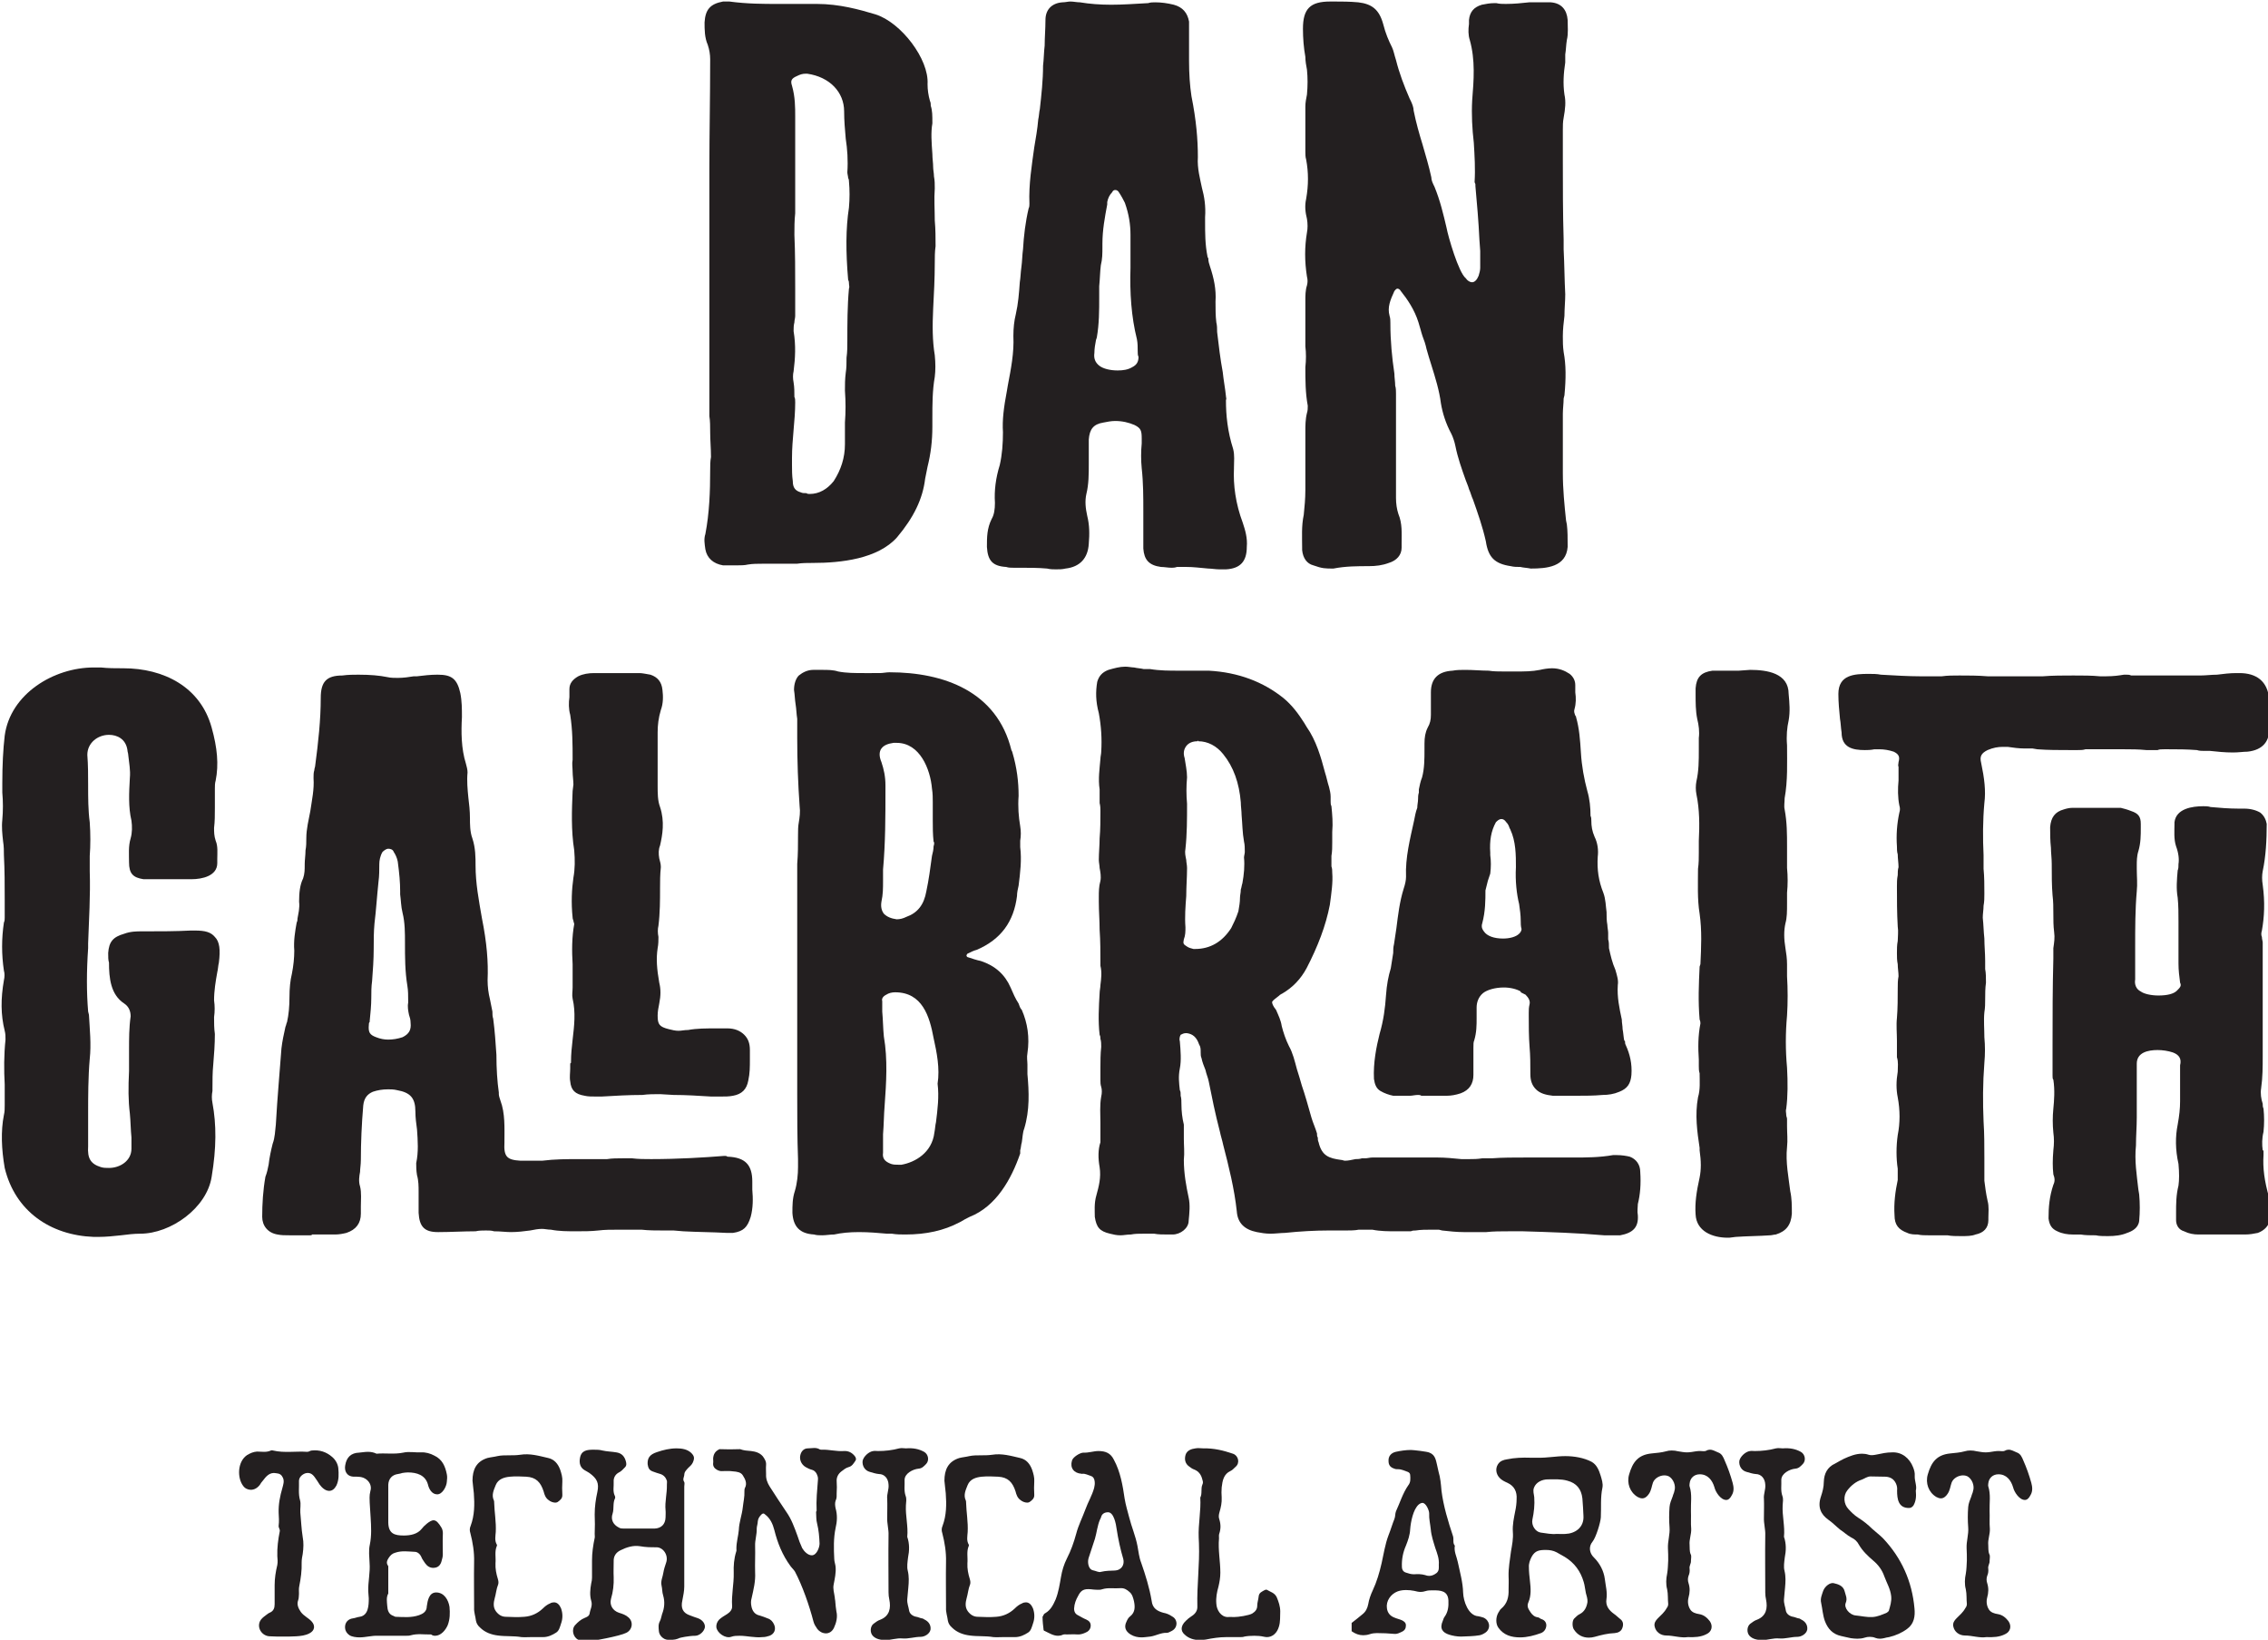
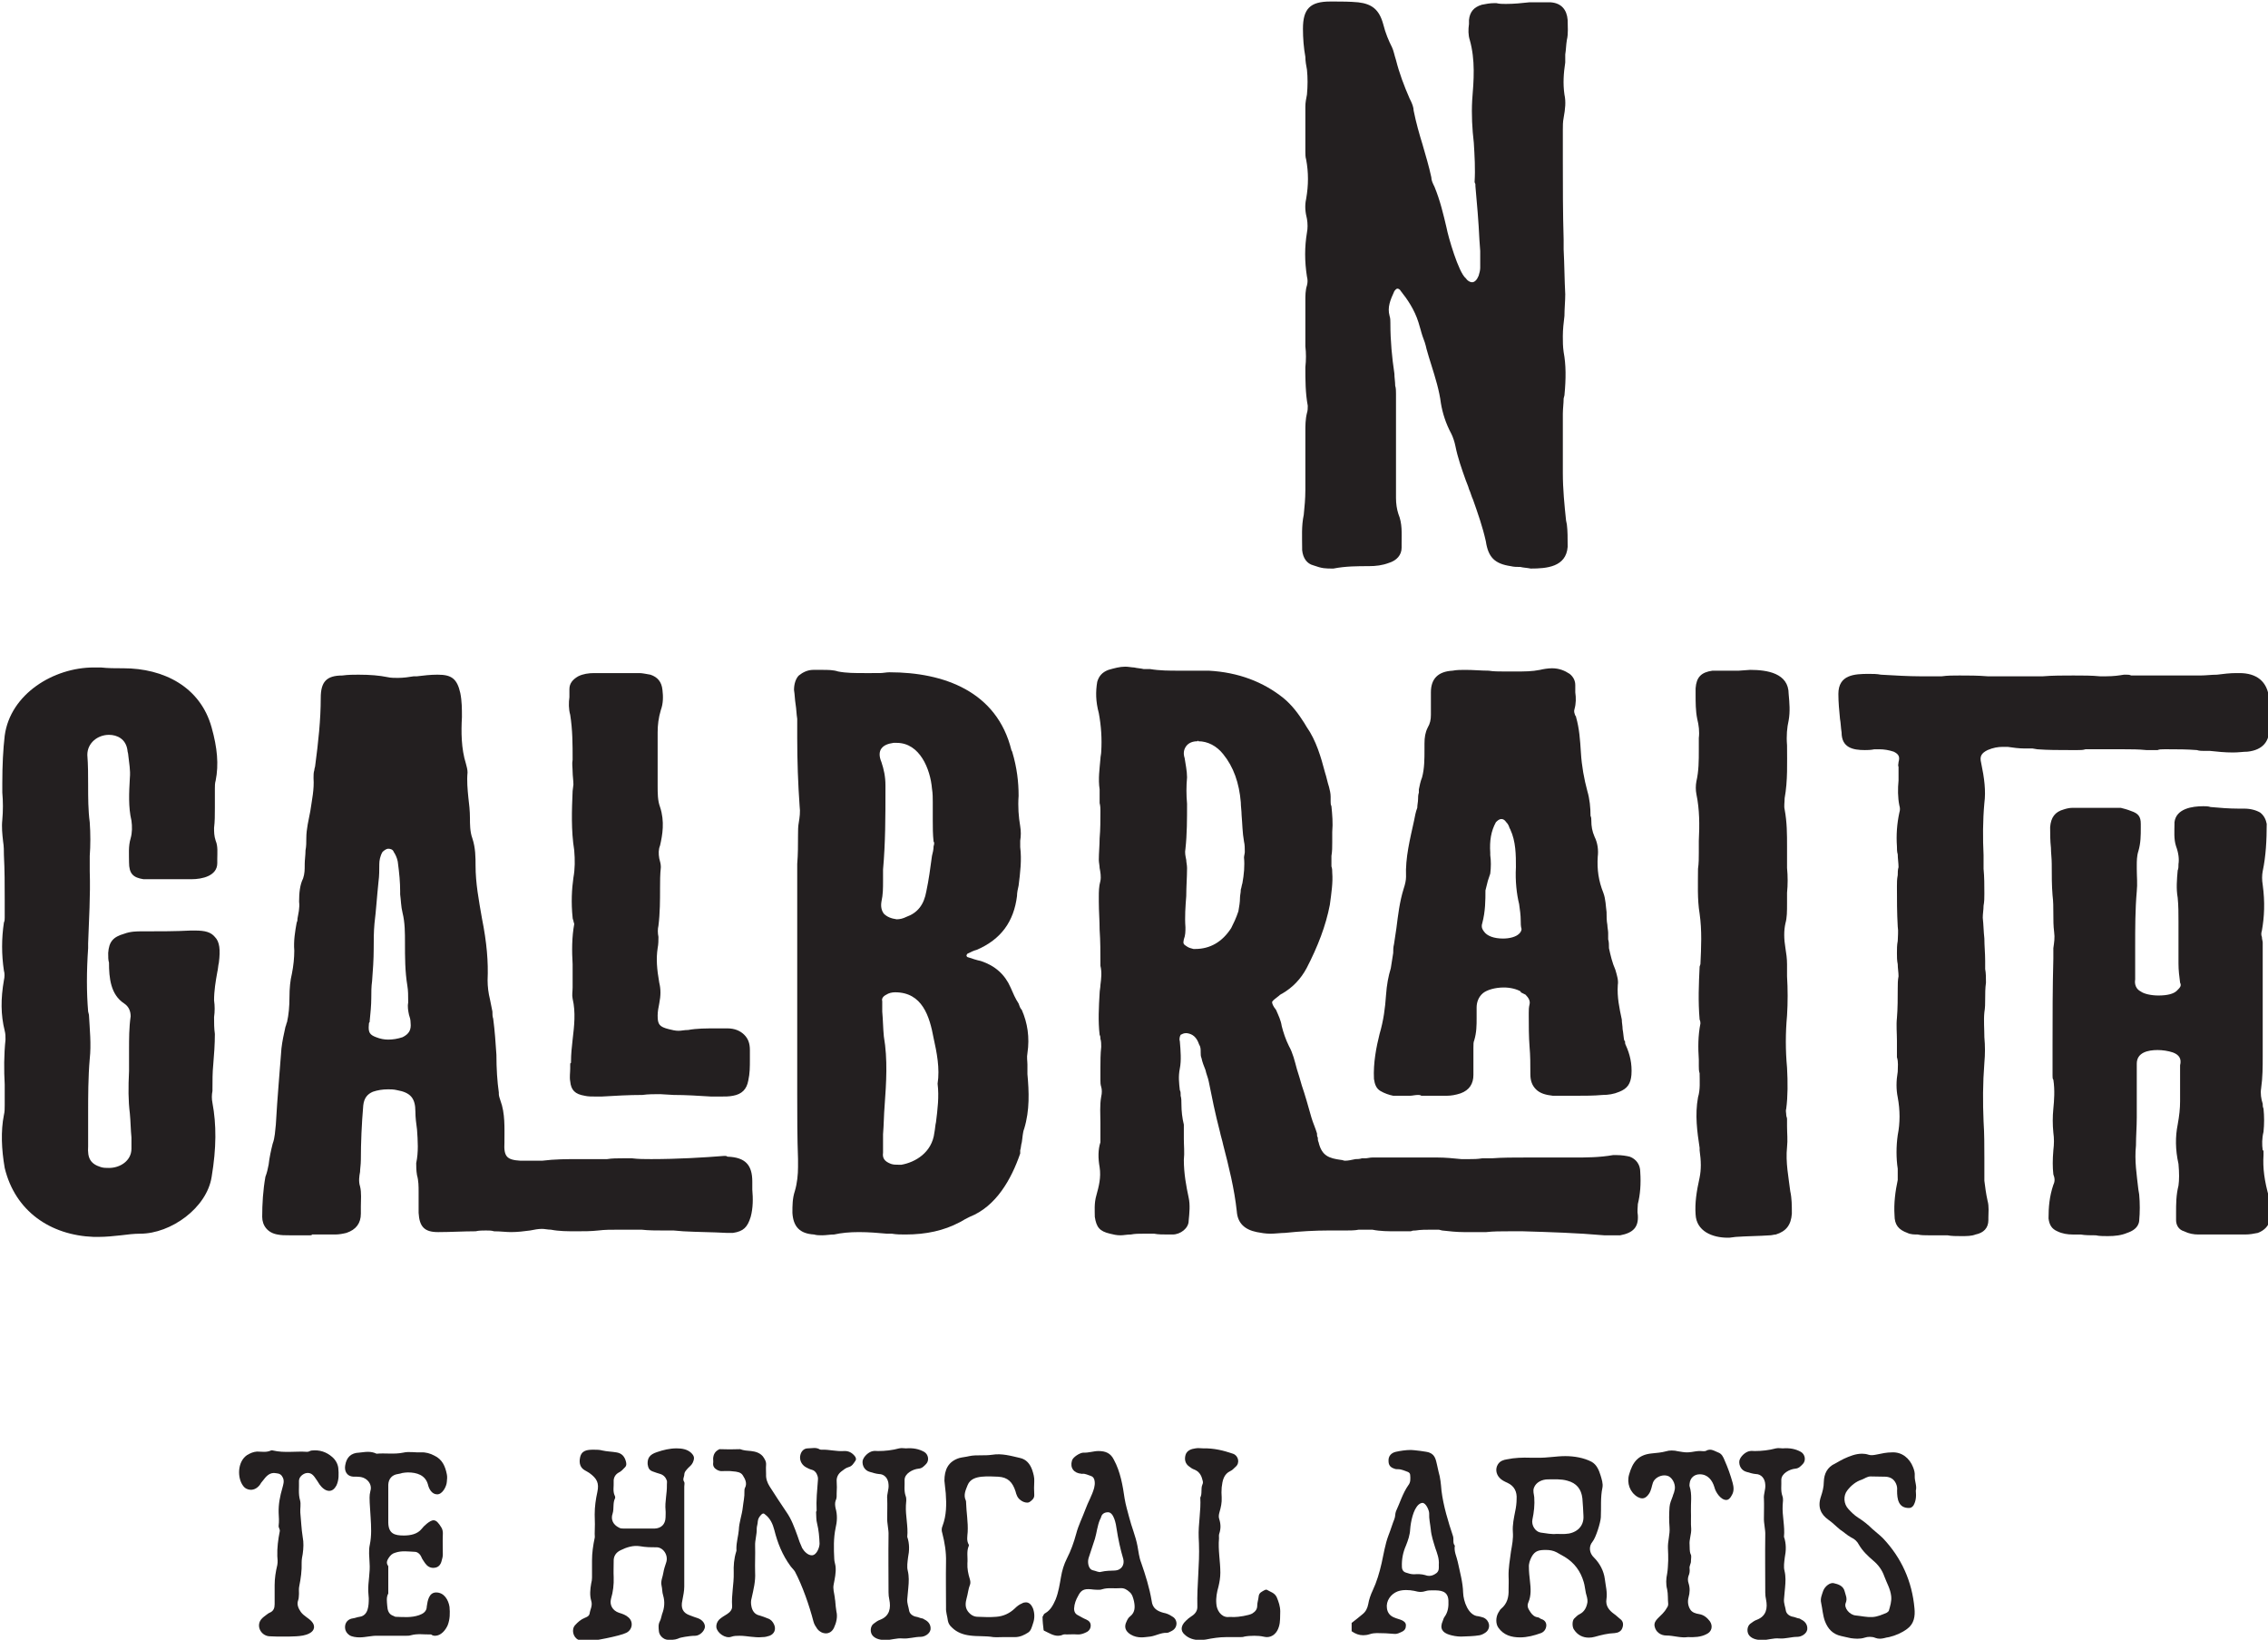
<svg xmlns="http://www.w3.org/2000/svg" xmlns:ns1="http://sodipodi.sourceforge.net/DTD/sodipodi-0.dtd" xmlns:ns2="http://www.inkscape.org/namespaces/inkscape" width="1272.999" height="920.502" viewBox="0 0 1272.999 920.502" version="1.1" xml:space="preserve" style="clip-rule:evenodd;fill-rule:evenodd;stroke-linejoin:round;stroke-miterlimit:2" id="svg26" ns1:docname="svg_export_nameplate.svg" ns2:version="1.4 (86a8ad7, 2024-10-11)">
  <defs id="defs26" />
  <ns1:namedview id="namedview26" pagecolor="#ffffff" bordercolor="#000000" borderopacity="0.25" ns2:showpageshadow="2" ns2:pageopacity="0.0" ns2:pagecheckerboard="0" ns2:deskcolor="#d1d1d1" ns2:zoom="0.2572239" ns2:cx="536.49758" ns2:cy="1580.3352" ns2:window-width="1620" ns2:window-height="2774" ns2:window-x="-11" ns2:window-y="-11" ns2:window-maximized="1" ns2:current-layer="svg26" />
  <g id="Name" transform="matrix(1.5,0,0,1.5,-2446.208,-348.071)">
    <g transform="matrix(0.667,0,0,0.667,515.812,-365.019)" id="g16">
      <g transform="matrix(150,0,0,150,1804.73,1813.1)" id="g1">
        <path d="m 0.172,0.002 c 0.016,0 0.032,0 0.048,-0.001 C 0.237,0 0.255,-0.002 0.27,-0.01 0.29,-0.02 0.293,-0.039 0.278,-0.055 0.266,-0.068 0.249,-0.075 0.238,-0.09 0.229,-0.103 0.222,-0.118 0.228,-0.134 0.231,-0.142 0.23,-0.15 0.231,-0.158 c 0,-0.01 -0.001,-0.019 0.001,-0.028 0.006,-0.03 0.01,-0.059 0.009,-0.089 0,-0.011 0.002,-0.022 0.004,-0.032 0.003,-0.021 0.004,-0.043 0,-0.063 C 0.24,-0.401 0.239,-0.432 0.236,-0.462 0.235,-0.477 0.239,-0.494 0.235,-0.508 0.228,-0.532 0.232,-0.556 0.231,-0.58 c 0,-0.014 0.012,-0.025 0.025,-0.029 0.014,-0.003 0.024,0.001 0.034,0.015 0.006,0.009 0.013,0.018 0.018,0.027 0.008,0.011 0.021,0.024 0.036,0.024 0.011,0 0.02,-0.007 0.027,-0.02 C 0.381,-0.584 0.38,-0.607 0.378,-0.629 0.376,-0.644 0.368,-0.659 0.355,-0.67 0.333,-0.689 0.308,-0.697 0.279,-0.694 c -0.006,0 -0.01,0.005 -0.017,0.005 C 0.219,-0.692 0.176,-0.684 0.134,-0.694 0.131,-0.695 0.128,-0.695 0.126,-0.694 0.109,-0.686 0.091,-0.69 0.074,-0.69 0.06,-0.689 0.049,-0.684 0.037,-0.677 0,-0.652 0,-0.591 0.022,-0.562 c 0.007,0.01 0.018,0.015 0.029,0.015 0.013,0 0.025,-0.007 0.034,-0.019 0.003,-0.005 0.006,-0.01 0.01,-0.014 0.013,-0.017 0.026,-0.034 0.051,-0.029 0.013,0.001 0.02,0.006 0.025,0.017 0.006,0.013 10e-4,0.026 -0.002,0.038 -0.009,0.031 -0.015,0.061 -0.014,0.093 0.001,0.016 0.002,0.033 0,0.048 -0.001,0.009 0.006,0.013 0.004,0.022 -0.006,0.03 -0.01,0.061 -0.009,0.092 0.001,0.011 0.002,0.022 0,0.033 -0.006,0.025 -0.01,0.05 -0.01,0.076 v 0.071 c 0,0.014 -0.004,0.025 -0.017,0.031 -0.006,0.002 -0.011,0.007 -0.017,0.011 -0.008,0.006 -0.017,0.013 -0.021,0.022 -0.012,0.026 0.009,0.056 0.038,0.056 0.016,0.001 0.032,0.001 0.049,0.001 z" style="fill:#231f20;fill-rule:nonzero" id="path1" />
      </g>
      <g transform="matrix(150,0,0,150,1862.63,1813.1)" id="g2">
        <path d="m 0.179,-0.424 v -0.142 c 0.001,-0.022 0.014,-0.037 0.036,-0.04 0.006,-0.001 0.011,-0.002 0.017,-0.004 0.007,-0.001 0.014,-0.002 0.02,-0.002 0.034,0 0.065,0.01 0.075,0.044 0.004,0.018 0.015,0.038 0.035,0.038 0.02,0 0.035,-0.03 0.036,-0.047 0.001,-0.009 0.002,-0.019 0,-0.028 -0.006,-0.03 -0.017,-0.056 -0.047,-0.07 -0.015,-0.008 -0.032,-0.013 -0.05,-0.012 -0.022,0.001 -0.045,-0.004 -0.066,0.001 -0.034,0.007 -0.067,0.001 -0.1,0.004 -0.01,-0.005 -0.021,-0.007 -0.032,-0.007 -0.011,0 -0.022,0.002 -0.033,0.003 -0.03,0.001 -0.047,0.017 -0.052,0.047 -0.004,0.021 0.005,0.043 0.034,0.043 h 0.01 c 0.008,0 0.016,0.001 0.024,0.004 0.02,0.008 0.033,0.029 0.026,0.05 -0.002,0.008 -0.003,0.016 -0.003,0.024 0,0.025 0.003,0.05 0.004,0.075 0.002,0.033 0.004,0.067 -0.003,0.101 -0.005,0.022 -0.002,0.045 -0.001,0.068 0.003,0.036 -0.006,0.071 -0.005,0.106 0,0.009 0.002,0.019 0.002,0.027 0,0.026 -0.001,0.064 -0.034,0.069 -0.009,0.001 -0.017,0.005 -0.026,0.006 -0.014,0.002 -0.025,0.011 -0.028,0.025 -0.003,0.016 0.003,0.029 0.016,0.038 0.009,0.006 0.026,0.008 0.037,0.008 0.024,0 0.046,-0.007 0.069,-0.006 h 0.104 c 0.007,0 0.014,0 0.02,-0.002 0.025,-0.007 0.05,-0.002 0.075,-0.003 0.005,0.004 0.01,0.005 0.015,0.005 0.022,0 0.039,-0.021 0.047,-0.039 0.009,-0.023 0.009,-0.046 0.007,-0.069 -0.004,-0.026 -0.02,-0.054 -0.05,-0.054 -0.027,0 -0.032,0.031 -0.035,0.052 0,0.02 -0.015,0.028 -0.029,0.033 -0.029,0.01 -0.059,0.007 -0.088,0.006 -0.002,0 -0.004,-0.002 -0.007,-0.003 C 0.18,-0.081 0.176,-0.097 0.175,-0.114 0.174,-0.129 0.171,-0.145 0.179,-0.159 V -0.26 c 0,-0.001 0,-0.002 -0.001,-0.003 -0.008,-0.011 -0.003,-0.021 0.003,-0.03 0.006,-0.009 0.013,-0.016 0.025,-0.019 0.024,-0.008 0.048,-0.004 0.072,-0.003 0.01,0 0.02,0.008 0.025,0.02 0.003,0.008 0.009,0.015 0.014,0.023 0.008,0.011 0.018,0.017 0.03,0.017 0.018,0 0.028,-0.01 0.032,-0.028 0.002,-0.007 0.004,-0.014 0.004,-0.022 0,-0.024 -0.001,-0.049 0,-0.073 C 0.384,-0.389 0.382,-0.4 0.377,-0.407 0.367,-0.423 0.359,-0.433 0.348,-0.433 c -0.013,0 -0.037,0.022 -0.044,0.032 -0.016,0.02 -0.042,0.025 -0.067,0.025 -0.035,0 -0.057,-0.007 -0.058,-0.048 z" style="fill:#231f20;fill-rule:nonzero" id="path2" />
      </g>
      <g transform="matrix(150,0,0,150,1929.08,1813.1)" id="g3">
-         <path d="m 0.27,0.004 h 0.045 c 0.019,0 0.035,-0.008 0.049,-0.017 0.011,-0.007 0.014,-0.021 0.018,-0.033 0.007,-0.019 0.007,-0.039 0,-0.058 -0.006,-0.014 -0.015,-0.022 -0.026,-0.022 -0.005,0 -0.01,0.001 -0.015,0.004 -0.01,0.004 -0.019,0.011 -0.027,0.019 -0.019,0.018 -0.042,0.029 -0.069,0.031 -0.023,0.002 -0.046,0.001 -0.069,0 -0.015,0 -0.027,-0.007 -0.037,-0.02 C 0.127,-0.108 0.13,-0.126 0.134,-0.141 0.139,-0.158 0.14,-0.176 0.147,-0.193 0.149,-0.199 0.148,-0.206 0.146,-0.213 0.14,-0.232 0.136,-0.252 0.137,-0.272 0.139,-0.294 0.133,-0.316 0.142,-0.337 0.143,-0.339 0.143,-0.341 0.142,-0.342 0.133,-0.357 0.137,-0.374 0.138,-0.389 0.14,-0.426 0.133,-0.463 0.132,-0.5 c 0,-0.002 0,-0.005 -0.001,-0.007 -0.01,-0.021 0,-0.04 0.007,-0.058 0.009,-0.022 0.031,-0.029 0.053,-0.031 0.02,-0.002 0.041,-0.001 0.061,0 0.037,0.002 0.054,0.021 0.065,0.055 0.003,0.012 0.007,0.024 0.018,0.032 0.007,0.006 0.017,0.01 0.026,0.01 0.003,0 0.006,-0.001 0.008,-0.002 0.01,-0.007 0.019,-0.014 0.018,-0.028 -0.001,-0.016 -0.001,-0.033 0,-0.049 C 0.388,-0.593 0.384,-0.607 0.379,-0.622 0.371,-0.644 0.357,-0.661 0.334,-0.666 0.299,-0.674 0.266,-0.684 0.229,-0.678 c -0.014,0.002 -0.028,0.002 -0.042,0.002 -0.015,0 -0.029,0 -0.043,0.003 -0.012,0.003 -0.025,0.004 -0.037,0.007 -0.042,0.013 -0.056,0.044 -0.056,0.085 0.001,0.016 0.004,0.032 0.005,0.047 0.003,0.041 0.003,0.082 -0.012,0.122 -0.004,0.009 -0.004,0.018 -0.001,0.027 0.009,0.035 0.015,0.071 0.014,0.108 -0.001,0.057 0,0.114 0,0.171 -0.001,0.017 0.005,0.032 0.007,0.049 0.002,0.01 0.007,0.018 0.015,0.025 0.019,0.019 0.043,0.027 0.067,0.03 0.029,0.004 0.059,0.001 0.088,0.006 0.012,0.001 0.024,0 0.036,0 z" style="fill:#231f20;fill-rule:nonzero" id="path3" />
-       </g>
+         </g>
      <g transform="matrix(150,0,0,150,1990.73,1813.1)" id="g4">
        <path d="M 0.321,-0.402 H 0.206 c -0.006,0 -0.013,0 -0.019,-0.004 -0.02,-0.01 -0.031,-0.029 -0.023,-0.052 0.006,-0.019 0,-0.039 0.009,-0.057 C 0.174,-0.517 0.174,-0.522 0.172,-0.525 0.164,-0.542 0.169,-0.56 0.168,-0.577 0.167,-0.592 0.174,-0.604 0.186,-0.611 0.197,-0.616 0.203,-0.624 0.211,-0.632 0.216,-0.637 0.216,-0.644 0.214,-0.652 0.209,-0.672 0.198,-0.684 0.178,-0.687 0.161,-0.69 0.143,-0.69 0.126,-0.694 0.115,-0.697 0.104,-0.697 0.093,-0.697 c -0.024,0 -0.046,0.002 -0.051,0.031 -0.004,0.021 0.002,0.037 0.018,0.046 0.005,0.003 0.011,0.006 0.017,0.01 0.029,0.021 0.037,0.038 0.03,0.071 -0.006,0.027 -0.01,0.055 -0.01,0.084 0.001,0.024 0.001,0.049 0,0.073 0,0.005 0.001,0.011 0,0.015 -0.006,0.028 -0.01,0.056 -0.01,0.084 v 0.064 c 0,0.007 -0.001,0.015 -0.003,0.022 -0.004,0.022 -0.006,0.045 0,0.065 C 0.09,-0.113 0.08,-0.1 0.078,-0.084 0.076,-0.074 0.067,-0.071 0.06,-0.068 0.045,-0.062 0.034,-0.052 0.024,-0.041 0.009,-0.025 0.016,0.005 0.036,0.014 0.046,0.018 0.055,0.02 0.065,0.02 0.087,0.02 0.192,0 0.215,-0.012 0.238,-0.023 0.243,-0.053 0.223,-0.07 0.213,-0.079 0.201,-0.083 0.188,-0.087 0.164,-0.095 0.152,-0.116 0.158,-0.139 c 0.008,-0.027 0.011,-0.054 0.01,-0.081 -0.001,-0.02 0,-0.039 0,-0.059 -0.001,-0.02 0.009,-0.034 0.026,-0.042 0.022,-0.011 0.047,-0.019 0.072,-0.015 0.023,0.004 0.039,0.004 0.062,0.004 0.026,0 0.046,0.031 0.036,0.058 -0.004,0.012 -0.008,0.024 -0.01,0.036 -0.002,0.016 -0.011,0.032 -0.007,0.049 0.003,0.012 0.002,0.025 0.006,0.037 0.007,0.024 0.005,0.047 -0.004,0.07 -0.003,0.009 -0.004,0.019 -0.008,0.026 -0.007,0.013 -0.005,0.025 -0.004,0.037 0.001,0.017 0.017,0.032 0.033,0.033 0.013,0 0.025,10e-4 0.038,-0.004 C 0.415,0.006 0.425,0.005 0.434,0.003 0.447,0.001 0.46,-0.001 0.474,-0.001 0.49,-0.002 0.506,-0.017 0.509,-0.032 0.511,-0.046 0.5,-0.061 0.482,-0.067 0.473,-0.07 0.464,-0.073 0.454,-0.077 0.427,-0.086 0.418,-0.104 0.425,-0.134 0.428,-0.15 0.432,-0.168 0.432,-0.185 v -0.374 c 0,-0.006 0.002,-0.013 0,-0.017 -0.007,-0.01 -0.001,-0.018 0,-0.026 0,-0.012 0.007,-0.018 0.014,-0.026 C 0.452,-0.634 0.46,-0.64 0.464,-0.649 0.471,-0.665 0.47,-0.673 0.458,-0.685 0.443,-0.699 0.423,-0.702 0.403,-0.702 c -0.025,0 -0.05,0.006 -0.073,0.014 -0.028,0.009 -0.036,0.023 -0.035,0.045 0.002,0.013 0.005,0.022 0.018,0.027 0.01,0.004 0.02,0.007 0.03,0.01 0.012,0.004 0.02,0.013 0.024,0.025 0.001,0.004 0,0.01 0,0.015 0.001,0.032 -0.008,0.063 -0.005,0.095 0.001,0.009 0,0.019 0,0.028 -0.001,0.025 -0.016,0.04 -0.041,0.041 z" style="fill:#231f20;fill-rule:nonzero" id="path4" />
      </g>
      <g transform="matrix(150,0,0,150,2069.33,1813.1)" id="g5">
        <path d="M 0.545,-0.674 C 0.534,-0.687 0.521,-0.693 0.505,-0.692 0.477,-0.69 0.45,-0.698 0.423,-0.697 c -0.003,0 -0.006,0 -0.008,-0.001 -0.014,-0.009 -0.03,-0.004 -0.045,-0.004 -0.013,0 -0.023,0.009 -0.027,0.022 -0.006,0.018 0.002,0.038 0.019,0.048 0.007,0.004 0.015,0.008 0.023,0.01 0.008,0.002 0.013,0.007 0.017,0.013 0.004,0.008 0.007,0.015 0.006,0.024 -0.003,0.039 -0.007,0.077 -0.005,0.116 0,0.002 -0.002,0.003 -0.002,0.005 0.001,0.014 0,0.03 0.004,0.044 0.006,0.024 0.008,0.049 0.009,0.074 0,0.015 -0.011,0.044 -0.029,0.044 -0.015,0 -0.029,-0.015 -0.036,-0.027 C 0.342,-0.344 0.336,-0.36 0.331,-0.376 0.32,-0.406 0.309,-0.437 0.29,-0.464 0.269,-0.495 0.248,-0.527 0.227,-0.56 0.219,-0.573 0.213,-0.588 0.214,-0.605 c 0,-0.011 -0.001,-0.023 0,-0.035 C 0.215,-0.653 0.209,-0.662 0.202,-0.672 0.19,-0.686 0.174,-0.69 0.158,-0.692 0.144,-0.693 0.13,-0.694 0.117,-0.699 c -0.026,0.001 -0.052,0.001 -0.077,0 -0.002,0.001 -0.003,0.001 -0.004,0.002 -0.013,0.007 -0.019,0.018 -0.02,0.033 0,0.006 0.001,0.012 0,0.018 -0.001,0.011 0.005,0.019 0.014,0.024 0.007,0.004 0.014,0.006 0.022,0.005 0.013,0 0.025,-0.001 0.038,0.001 0.014,0.001 0.03,0.003 0.037,0.015 0.009,0.014 0.017,0.03 0.008,0.047 -0.002,0.004 -0.002,0.009 -0.002,0.013 0.001,0.02 -0.004,0.04 -0.006,0.059 -0.003,0.029 -0.014,0.056 -0.015,0.086 -0.002,0.022 -0.009,0.045 -0.009,0.068 0,0.005 0.001,0.009 -0.001,0.013 -0.008,0.026 -0.01,0.052 -0.009,0.079 0.001,0.041 -0.009,0.082 -0.006,0.124 0.001,0.013 -0.008,0.023 -0.019,0.03 -0.01,0.006 -0.02,0.012 -0.029,0.02 -0.008,0.008 -0.012,0.019 -0.011,0.029 0.003,0.022 0.034,0.043 0.055,0.036 0.011,-0.004 0.021,-0.004 0.032,-0.004 0.028,0 0.056,0.008 0.085,0.005 0.01,0 0.018,-0.002 0.027,-0.005 C 0.245,-0.008 0.252,-0.025 0.244,-0.043 0.239,-0.054 0.232,-0.062 0.22,-0.066 0.21,-0.07 0.2,-0.074 0.189,-0.077 0.171,-0.081 0.162,-0.095 0.159,-0.112 c -0.002,-0.01 -0.002,-0.02 0.001,-0.03 0.007,-0.032 0.015,-0.063 0.013,-0.096 -0.001,-0.033 0.001,-0.066 0,-0.099 -0.001,-0.022 0.007,-0.043 0.006,-0.065 0,-0.008 0.004,-0.018 0.004,-0.027 0.001,-0.011 0.007,-0.019 0.014,-0.026 0.005,-0.004 0.008,-0.005 0.013,0 0.02,0.015 0.029,0.036 0.035,0.059 0.012,0.048 0.03,0.093 0.06,0.134 0.005,0.007 0.012,0.013 0.017,0.021 0.028,0.053 0.054,0.128 0.069,0.186 0.003,0.012 0.009,0.02 0.015,0.029 0.007,0.009 0.019,0.016 0.032,0.016 0.011,0 0.023,-0.006 0.03,-0.021 C 0.477,-0.05 0.482,-0.072 0.477,-0.092 0.475,-0.104 0.474,-0.115 0.473,-0.127 0.473,-0.133 0.471,-0.138 0.471,-0.144 0.469,-0.161 0.463,-0.176 0.467,-0.194 0.471,-0.215 0.476,-0.237 0.474,-0.259 0.473,-0.269 0.469,-0.279 0.469,-0.288 0.467,-0.327 0.466,-0.366 0.474,-0.404 c 0.006,-0.025 0.007,-0.049 0,-0.074 -0.002,-0.009 -0.003,-0.02 0,-0.028 0.005,-0.01 0.004,-0.019 0.004,-0.029 0.001,-0.015 0.001,-0.029 0,-0.044 -0.001,-0.015 0.006,-0.028 0.018,-0.037 0.008,-0.006 0.016,-0.013 0.027,-0.016 0.012,-0.003 0.018,-0.013 0.024,-0.022 0.005,-0.006 0.004,-0.013 -0.002,-0.02 z" style="fill:#231f20;fill-rule:nonzero" id="path5" />
      </g>
      <g transform="matrix(150,0,0,150,2153.78,1813.1)" id="g6">
        <path d="m 0.149,-0.702 c -0.026,0.007 -0.053,0.01 -0.079,0.01 -0.006,0 -0.012,-0.001 -0.018,0 -0.017,0.002 -0.037,0.021 -0.04,0.037 -0.002,0.018 0.008,0.036 0.027,0.041 0.011,0.003 0.022,0.007 0.034,0.008 0.021,0 0.035,0.017 0.036,0.039 0.002,0.019 -0.007,0.036 -0.005,0.054 0.001,0.023 0,0.046 0,0.069 -0.001,0.023 0.006,0.045 0.005,0.067 -0.001,0.072 0,0.143 0,0.214 0,0.009 0.001,0.018 0.003,0.027 0.006,0.03 0.002,0.061 -0.034,0.075 -0.009,0.003 -0.017,0.009 -0.025,0.015 -0.013,0.01 -0.014,0.033 -0.003,0.045 0.012,0.013 0.031,0.016 0.048,0.016 0.021,0 0.041,-0.008 0.063,-0.006 0.023,0.002 0.045,-0.006 0.068,-0.006 0.015,0 0.034,-0.011 0.037,-0.027 C 0.268,-0.04 0.26,-0.054 0.243,-0.062 0.24,-0.064 0.237,-0.066 0.234,-0.066 0.227,-0.067 0.22,-0.071 0.213,-0.072 0.2,-0.074 0.188,-0.083 0.186,-0.095 0.184,-0.109 0.178,-0.122 0.179,-0.137 0.18,-0.152 0.182,-0.167 0.183,-0.181 0.185,-0.202 0.186,-0.223 0.181,-0.244 0.177,-0.259 0.18,-0.277 0.182,-0.294 0.187,-0.319 0.188,-0.345 0.179,-0.371 0.183,-0.41 0.172,-0.449 0.174,-0.489 0.175,-0.501 0.177,-0.514 0.173,-0.524 0.166,-0.544 0.17,-0.564 0.169,-0.584 0.169,-0.608 0.2,-0.624 0.221,-0.626 0.235,-0.627 0.242,-0.636 0.25,-0.644 0.262,-0.657 0.258,-0.68 0.242,-0.689 0.222,-0.7 0.201,-0.704 0.174,-0.702 c -0.005,0 -0.016,-0.002 -0.025,0 z" style="fill:#231f20;fill-rule:nonzero" id="path6" />
      </g>
      <g transform="matrix(150,0,0,150,2193.83,1813.1)" id="g7">
        <path d="m 0.27,0.004 h 0.045 c 0.019,0 0.035,-0.008 0.049,-0.017 0.011,-0.007 0.014,-0.021 0.018,-0.033 0.007,-0.019 0.007,-0.039 0,-0.058 -0.006,-0.014 -0.015,-0.022 -0.026,-0.022 -0.005,0 -0.01,0.001 -0.015,0.004 -0.01,0.004 -0.019,0.011 -0.027,0.019 -0.019,0.018 -0.042,0.029 -0.069,0.031 -0.023,0.002 -0.046,0.001 -0.069,0 -0.015,0 -0.027,-0.007 -0.037,-0.02 C 0.127,-0.108 0.13,-0.126 0.134,-0.141 0.139,-0.158 0.14,-0.176 0.147,-0.193 0.149,-0.199 0.148,-0.206 0.146,-0.213 0.14,-0.232 0.136,-0.252 0.137,-0.272 0.139,-0.294 0.133,-0.316 0.142,-0.337 0.143,-0.339 0.143,-0.341 0.142,-0.342 0.133,-0.357 0.137,-0.374 0.138,-0.389 0.14,-0.426 0.133,-0.463 0.132,-0.5 c 0,-0.002 0,-0.005 -0.001,-0.007 -0.01,-0.021 0,-0.04 0.007,-0.058 0.009,-0.022 0.031,-0.029 0.053,-0.031 0.02,-0.002 0.041,-0.001 0.061,0 0.037,0.002 0.054,0.021 0.065,0.055 0.003,0.012 0.007,0.024 0.018,0.032 0.007,0.006 0.017,0.01 0.026,0.01 0.003,0 0.006,-0.001 0.008,-0.002 0.01,-0.007 0.019,-0.014 0.018,-0.028 -0.001,-0.016 -0.001,-0.033 0,-0.049 C 0.388,-0.593 0.384,-0.607 0.379,-0.622 0.371,-0.644 0.357,-0.661 0.334,-0.666 0.299,-0.674 0.266,-0.684 0.229,-0.678 c -0.014,0.002 -0.028,0.002 -0.042,0.002 -0.015,0 -0.029,0 -0.043,0.003 -0.012,0.003 -0.025,0.004 -0.037,0.007 -0.042,0.013 -0.056,0.044 -0.056,0.085 0.001,0.016 0.004,0.032 0.005,0.047 0.003,0.041 0.003,0.082 -0.012,0.122 -0.004,0.009 -0.004,0.018 -0.001,0.027 0.009,0.035 0.015,0.071 0.014,0.108 -0.001,0.057 0,0.114 0,0.171 -0.001,0.017 0.005,0.032 0.007,0.049 0.002,0.01 0.007,0.018 0.015,0.025 0.019,0.019 0.043,0.027 0.067,0.03 0.029,0.004 0.059,0.001 0.088,0.006 0.012,0.001 0.024,0 0.036,0 z" style="fill:#231f20;fill-rule:nonzero" id="path7" />
      </g>
      <g transform="matrix(150,0,0,150,2255.48,1813.1)" id="g8">
        <path d="M 0.489,-0.075 C 0.48,-0.081 0.47,-0.085 0.459,-0.087 0.437,-0.093 0.418,-0.103 0.415,-0.132 0.407,-0.18 0.392,-0.228 0.376,-0.274 0.368,-0.294 0.366,-0.316 0.362,-0.337 0.355,-0.374 0.34,-0.408 0.331,-0.444 0.325,-0.467 0.318,-0.49 0.314,-0.514 0.307,-0.563 0.298,-0.615 0.274,-0.659 0.262,-0.684 0.243,-0.692 0.216,-0.692 c -0.018,0 -0.036,0.007 -0.056,0.006 -0.013,0 -0.04,0.017 -0.043,0.03 -0.008,0.027 0.007,0.047 0.036,0.049 0.001,0 0.002,0.001 0.003,0 0.011,-0.001 0.021,0.005 0.031,0.008 0.01,0.003 0.014,0.011 0.015,0.021 0.001,0.008 0,0.016 -0.002,0.024 -0.008,0.029 -0.023,0.053 -0.033,0.081 -0.011,0.03 -0.026,0.059 -0.034,0.09 -0.009,0.033 -0.02,0.064 -0.035,0.093 -0.011,0.022 -0.018,0.045 -0.022,0.069 -0.005,0.028 -0.009,0.056 -0.02,0.084 -0.009,0.02 -0.018,0.039 -0.038,0.051 -0.005,0.002 -0.007,0.006 -0.009,0.011 -10e-4,0.001 -0.002,0.002 -0.002,0.003 0,0.017 0.002,0.033 0.004,0.05 0.001,10e-4 0.002,0.003 0.004,0.003 0.017,0.008 0.032,0.018 0.05,0.018 0.005,0 0.012,-0.001 0.018,-0.004 0.005,-0.002 0.01,-0.001 0.015,-0.001 0.013,0 0.026,-0.001 0.038,0 0.011,0.001 0.021,-0.002 0.03,-0.006 0.011,-0.004 0.02,-0.012 0.021,-0.025 C 0.188,-0.05 0.181,-0.057 0.17,-0.062 0.16,-0.066 0.15,-0.072 0.141,-0.077 0.13,-0.082 0.125,-0.09 0.125,-0.103 0.126,-0.121 0.132,-0.136 0.14,-0.15 c 0.011,-0.022 0.022,-0.027 0.047,-0.025 0.009,0.001 0.017,0.002 0.026,0.002 0.006,0 0.012,0 0.017,-0.002 0.023,-0.007 0.045,-0.002 0.068,-0.004 0.014,-0.001 0.024,0.005 0.034,0.014 0.011,0.009 0.014,0.023 0.017,0.035 0.004,0.02 0.005,0.041 -0.014,0.056 -0.007,0.005 -0.011,0.013 -0.014,0.02 -0.01,0.02 -0.004,0.036 0.015,0.048 0.013,0.008 0.027,0.011 0.041,0.011 0.011,0 0.022,-0.002 0.033,-0.003 0.021,-0.003 0.04,-0.015 0.062,-0.014 0.005,0 0.01,-0.003 0.014,-0.005 C 0.5,-0.023 0.508,-0.033 0.508,-0.048 0.507,-0.062 0.499,-0.07 0.489,-0.075 Z m -0.213,-0.17 c -0.015,0.001 -0.03,0 -0.051,0.005 C 0.218,-0.237 0.206,-0.244 0.195,-0.246 0.18,-0.249 0.174,-0.273 0.179,-0.291 0.187,-0.316 0.195,-0.34 0.203,-0.364 0.21,-0.388 0.212,-0.413 0.222,-0.436 c 0.002,-0.003 0.003,-0.006 0.004,-0.009 0.003,-0.012 0.013,-0.018 0.026,-0.018 0.022,0 0.03,0.046 0.032,0.062 0.006,0.039 0.014,0.076 0.025,0.113 0.005,0.02 -0.005,0.042 -0.033,0.043 z" style="fill:#231f20;fill-rule:nonzero" id="path8" />
      </g>
      <g transform="matrix(150,0,0,150,2331.53,1813.1)" id="g9">
        <path d="m 0.101,-0.702 c -0.008,0 -0.019,-0.002 -0.029,0 -0.016,0.002 -0.032,0.008 -0.037,0.024 -0.005,0.017 -0.002,0.034 0.015,0.045 0.005,0.004 0.011,0.008 0.017,0.01 0.018,0.007 0.027,0.021 0.031,0.039 0.002,0.006 0.003,0.011 0,0.017 -0.007,0.016 0,0.034 -0.008,0.049 0.003,0.05 -0.008,0.099 -0.006,0.149 0.001,0.007 0,0.015 0.001,0.023 0.003,0.078 -0.008,0.156 -0.006,0.235 0.001,0.017 -0.009,0.029 -0.022,0.037 -0.008,0.005 -0.015,0.011 -0.021,0.017 -0.02,0.019 -0.02,0.038 -0.005,0.051 0.015,0.015 0.036,0.021 0.057,0.021 0.008,0 0.015,-10e-4 0.023,-0.002 0.025,-0.005 0.05,-0.009 0.076,-0.009 h 0.051 c 0.006,0 0.012,0 0.017,-0.002 0.01,-0.002 0.024,-0.003 0.037,-0.003 0.012,0 0.024,0.001 0.033,0.003 0.005,0.001 0.01,0.002 0.014,0.002 0.021,0 0.038,-0.015 0.045,-0.039 0.006,-0.019 0.004,-0.038 0.005,-0.057 0,-0.019 -0.006,-0.036 -0.013,-0.053 -0.008,-0.017 -0.024,-0.02 -0.037,-0.028 -0.002,-0.001 -0.006,0 -0.008,0.001 -0.01,0.006 -0.022,0.009 -0.023,0.026 -0.001,0.01 -0.005,0.021 -0.005,0.032 0,0.013 -0.006,0.022 -0.019,0.03 -0.013,0.007 -0.051,0.013 -0.068,0.013 -0.008,0 -0.015,-0.001 -0.023,0 -0.026,0 -0.042,-0.027 -0.043,-0.05 -0.002,-0.022 0.002,-0.043 0.008,-0.064 0.004,-0.017 0.007,-0.034 0.007,-0.052 0,-0.043 -0.009,-0.085 -0.005,-0.128 0,-0.006 -0.001,-0.013 0.001,-0.018 0.006,-0.018 0.006,-0.035 0,-0.054 -0.003,-0.008 -0.002,-0.017 0.001,-0.027 0.005,-0.017 0.009,-0.035 0.008,-0.054 -0.001,-0.013 -0.001,-0.025 0,-0.038 0.003,-0.025 0.007,-0.05 0.034,-0.062 0.007,-0.003 0.012,-0.01 0.018,-0.015 0.017,-0.014 0.011,-0.042 -0.01,-0.049 -0.035,-0.012 -0.071,-0.021 -0.111,-0.02 z" style="fill:#231f20;fill-rule:nonzero" id="path9" />
      </g>
      <g transform="matrix(150,0,0,150,2429.93,1813.1)" id="g10">
        <path d="m 0,-0.018 c 0.014,0.01 0.028,0.015 0.043,0.015 0.008,0 0.016,-0.001 0.025,-0.004 0.009,-0.003 0.018,-0.004 0.026,-0.004 0.022,0 0.045,10e-4 0.066,0.003 0.011,0.001 0.019,-0.004 0.028,-0.008 0.011,-0.005 0.015,-0.013 0.015,-0.024 0,-0.01 -0.007,-0.015 -0.015,-0.019 C 0.179,-0.063 0.169,-0.065 0.16,-0.069 0.144,-0.075 0.134,-0.087 0.132,-0.104 c -0.004,-0.027 0.014,-0.053 0.04,-0.063 0.011,-0.004 0.022,-0.005 0.032,-0.005 0.01,0 0.02,10e-4 0.03,0.003 0.008,0.002 0.016,0.004 0.024,0.004 0.006,0 0.012,-0.001 0.018,-0.003 0.009,-0.003 0.019,-0.003 0.028,-0.003 0.028,0 0.056,0.001 0.058,0.038 0.001,0.022 -0.001,0.043 -0.015,0.062 -0.003,0.004 -0.004,0.009 -0.006,0.014 -0.013,0.029 -0.001,0.044 0.024,0.052 0.013,0.004 0.029,0.007 0.044,0.007 C 0.433,0.001 0.456,0.001 0.479,-0.003 0.488,-0.005 0.495,-0.009 0.502,-0.014 0.522,-0.03 0.516,-0.059 0.493,-0.069 0.486,-0.071 0.48,-0.073 0.474,-0.074 0.436,-0.076 0.418,-0.131 0.417,-0.162 0.416,-0.201 0.405,-0.239 0.397,-0.277 0.393,-0.297 0.382,-0.316 0.386,-0.338 0.377,-0.348 0.383,-0.362 0.379,-0.374 0.361,-0.428 0.343,-0.487 0.336,-0.544 0.334,-0.568 0.332,-0.592 0.325,-0.615 L 0.319,-0.642 C 0.315,-0.659 0.312,-0.678 0.291,-0.686 0.284,-0.69 0.23,-0.696 0.222,-0.696 c -0.019,0 -0.039,0.003 -0.057,0.007 -0.017,0.004 -0.028,0.016 -0.027,0.034 0,0.015 0.006,0.024 0.022,0.029 0.004,0.002 0.009,0.002 0.014,0.002 0.013,0 0.024,0.006 0.036,0.01 0.005,0.002 0.009,0.006 0.009,0.012 0.001,0.013 0.002,0.027 -0.007,0.038 -0.021,0.03 -0.031,0.065 -0.046,0.097 -0.004,0.01 -0.002,0.019 -0.006,0.029 -0.008,0.02 -0.014,0.041 -0.022,0.061 C 0.125,-0.343 0.12,-0.307 0.112,-0.272 0.104,-0.237 0.094,-0.203 0.079,-0.171 0.071,-0.154 0.065,-0.137 0.062,-0.119 0.059,-0.104 0.053,-0.091 0.04,-0.081 0.027,-0.07 0.013,-0.059 0,-0.049 Z m 0.326,-0.248 c 0,0.01 0.002,0.021 -0.008,0.03 C 0.309,-0.229 0.3,-0.225 0.29,-0.225 0.285,-0.225 0.28,-0.226 0.275,-0.228 0.261,-0.232 0.247,-0.232 0.233,-0.231 0.222,-0.231 0.213,-0.234 0.204,-0.237 0.193,-0.24 0.188,-0.248 0.188,-0.26 0.187,-0.287 0.192,-0.313 0.203,-0.338 0.211,-0.358 0.218,-0.378 0.219,-0.4 0.221,-0.426 0.23,-0.474 0.251,-0.492 c 0.005,-0.004 0.01,-0.006 0.014,-0.006 0.013,0 0.025,0.028 0.025,0.039 -0.001,0.021 0.004,0.04 0.006,0.06 0.002,0.024 0.01,0.047 0.017,0.07 0.007,0.02 0.015,0.04 0.013,0.063 z" style="fill:#231f20;fill-rule:nonzero" id="path10" />
      </g>
      <g transform="matrix(150,0,0,150,2507.03,1813.1)" id="g11">
        <path d="m 0.154,-0.667 c -0.029,-0.001 -0.058,0 -0.087,0.006 -0.013,0.002 -0.026,0.006 -0.034,0.019 -0.01,0.016 -0.007,0.036 0.006,0.05 0.008,0.009 0.019,0.014 0.03,0.019 0.026,0.012 0.036,0.034 0.034,0.061 0,0.014 -0.002,0.03 -0.005,0.044 -0.005,0.026 -0.011,0.052 -0.009,0.079 0.002,0.025 -0.003,0.049 -0.007,0.072 -0.004,0.032 -0.01,0.063 -0.009,0.095 0.001,0.016 0,0.032 0,0.048 0.001,0.028 -0.005,0.053 -0.028,0.072 -0.005,0.004 -0.006,0.009 -0.01,0.014 -0.01,0.017 -0.011,0.042 0,0.057 0.02,0.028 0.049,0.036 0.081,0.036 0.027,0 0.053,-0.007 0.078,-0.016 0.013,-0.005 0.019,-0.016 0.02,-0.027 C 0.215,-0.049 0.209,-0.059 0.197,-0.063 0.192,-0.064 0.188,-0.069 0.183,-0.07 0.17,-0.071 0.161,-0.08 0.155,-0.089 0.148,-0.1 0.14,-0.11 0.147,-0.126 0.158,-0.151 0.156,-0.179 0.153,-0.205 0.151,-0.223 0.149,-0.24 0.149,-0.257 0.148,-0.271 0.153,-0.284 0.159,-0.296 0.172,-0.32 0.188,-0.322 0.213,-0.322 c 0.013,0 0.027,0.002 0.04,0.009 0.01,0.006 0.02,0.011 0.03,0.017 0.036,0.022 0.059,0.053 0.071,0.094 0.004,0.013 0.005,0.027 0.008,0.041 0.003,0.011 0.007,0.023 0.006,0.034 -0.003,0.019 -0.011,0.036 -0.029,0.045 -0.009,0.004 -0.014,0.011 -0.021,0.017 -0.008,0.009 -0.007,0.031 -0.001,0.04 0.014,0.022 0.034,0.031 0.056,0.031 0.007,0 0.015,-0.001 0.022,-0.003 C 0.42,-0.004 0.444,-0.01 0.47,-0.011 0.483,-0.012 0.494,-0.018 0.498,-0.029 0.503,-0.041 0.503,-0.055 0.49,-0.064 0.482,-0.07 0.476,-0.077 0.467,-0.083 0.449,-0.096 0.435,-0.113 0.439,-0.138 0.443,-0.163 0.436,-0.188 0.433,-0.213 0.429,-0.244 0.414,-0.272 0.392,-0.294 0.376,-0.309 0.371,-0.334 0.387,-0.353 0.4,-0.369 0.417,-0.425 0.418,-0.444 0.42,-0.481 0.416,-0.518 0.424,-0.555 0.427,-0.571 0.421,-0.587 0.417,-0.601 0.411,-0.62 0.403,-0.641 0.383,-0.652 0.354,-0.667 0.318,-0.673 0.285,-0.673 c -0.034,0 -0.068,0.007 -0.103,0.006 z m 0.098,0.285 C 0.235,-0.38 0.214,-0.384 0.193,-0.387 0.173,-0.39 0.158,-0.414 0.162,-0.435 0.168,-0.463 0.171,-0.491 0.169,-0.519 0.168,-0.531 0.163,-0.542 0.168,-0.555 0.176,-0.576 0.199,-0.586 0.22,-0.586 c 0.024,0 0.049,-0.002 0.073,0.005 0.034,0.009 0.052,0.031 0.056,0.066 0.002,0.022 0.003,0.044 0.004,0.065 0.003,0.046 -0.034,0.067 -0.067,0.068 -0.01,0.001 -0.02,0 -0.034,0 z" style="fill:#231f20;fill-rule:nonzero" id="path11" />
      </g>
      <g transform="matrix(150,0,0,150,2584.13,1813.1)" id="g12">
        <path d="m 0.229,0.004 c 0.025,0.001 0.049,0 0.07,-0.011 0.02,-0.009 0.025,-0.03 0.013,-0.048 C 0.302,-0.068 0.29,-0.079 0.272,-0.082 0.259,-0.084 0.245,-0.088 0.238,-0.1 0.23,-0.113 0.228,-0.129 0.232,-0.144 c 0.005,-0.018 0.006,-0.035 0,-0.054 -0.003,-0.008 -0.003,-0.019 0,-0.027 C 0.236,-0.234 0.237,-0.243 0.236,-0.252 0.234,-0.263 0.242,-0.271 0.241,-0.281 0.241,-0.29 0.244,-0.3 0.24,-0.306 0.235,-0.318 0.237,-0.33 0.236,-0.341 0.234,-0.361 0.243,-0.381 0.242,-0.401 0.24,-0.423 0.242,-0.445 0.241,-0.467 0.24,-0.498 0.246,-0.529 0.236,-0.56 c -0.001,-0.003 0,-0.007 0,-0.01 0.002,-0.022 0.018,-0.035 0.038,-0.035 0.03,0 0.047,0.022 0.055,0.049 0.004,0.017 0.023,0.047 0.044,0.047 0.008,0 0.015,-0.006 0.021,-0.018 0.009,-0.015 0.007,-0.031 0.003,-0.046 -0.008,-0.029 -0.018,-0.057 -0.03,-0.084 -0.005,-0.012 -0.01,-0.025 -0.025,-0.03 -0.01,-0.004 -0.019,-0.01 -0.03,-0.01 -0.004,0 -0.009,0.001 -0.014,0.004 -0.006,0.003 -0.014,0.001 -0.021,0.001 -0.005,0 -0.012,0 -0.017,0.001 -0.012,0.002 -0.023,0.004 -0.034,0.004 -0.01,0 -0.021,-0.002 -0.033,-0.004 -0.008,-0.002 -0.016,-0.003 -0.024,-0.003 -0.008,0 -0.014,0.001 -0.021,0.003 C 0.13,-0.686 0.112,-0.685 0.094,-0.683 0.043,-0.678 0.023,-0.65 0.01,-0.605 0,-0.572 0.013,-0.537 0.042,-0.52 c 0.006,0.003 0.011,0.005 0.017,0.005 0.009,0 0.018,-0.006 0.025,-0.017 0.009,-0.013 0.01,-0.028 0.015,-0.042 0.006,-0.016 0.025,-0.027 0.043,-0.027 0.005,0 0.01,0.001 0.015,0.003 0.018,0.009 0.029,0.036 0.022,0.056 -0.001,0.007 -0.005,0.013 -0.006,0.019 -0.005,0.013 -0.011,0.027 -0.012,0.04 -0.002,0.026 -0.002,0.051 0,0.077 0.002,0.026 -0.007,0.051 -0.006,0.077 0.001,0.016 0.001,0.031 0.001,0.046 -0.001,0.017 -0.001,0.033 -0.004,0.05 -0.004,0.018 -0.005,0.04 0,0.058 0.004,0.019 0.002,0.037 0.004,0.055 0,0.006 -0.002,0.011 -0.006,0.016 -0.008,0.015 -0.021,0.026 -0.033,0.038 -0.008,0.008 -0.014,0.017 -0.012,0.029 0.004,0.022 0.023,0.035 0.044,0.035 0.027,0 0.054,0.01 0.08,0.006 z" style="fill:#231f20;fill-rule:nonzero" id="path12" />
      </g>
      <g transform="matrix(150,0,0,150,2645.63,1813.1)" id="g13">
-         <path d="m 0.149,-0.702 c -0.026,0.007 -0.053,0.01 -0.079,0.01 -0.006,0 -0.012,-0.001 -0.018,0 -0.017,0.002 -0.037,0.021 -0.04,0.037 -0.002,0.018 0.008,0.036 0.027,0.041 0.011,0.003 0.022,0.007 0.034,0.008 0.021,0 0.035,0.017 0.036,0.039 0.002,0.019 -0.007,0.036 -0.005,0.054 0.001,0.023 0,0.046 0,0.069 -0.001,0.023 0.006,0.045 0.005,0.067 -0.001,0.072 0,0.143 0,0.214 0,0.009 0.001,0.018 0.003,0.027 0.006,0.03 0.002,0.061 -0.034,0.075 -0.009,0.003 -0.017,0.009 -0.025,0.015 -0.013,0.01 -0.014,0.033 -0.003,0.045 0.012,0.013 0.031,0.016 0.048,0.016 0.021,0 0.041,-0.008 0.063,-0.006 0.023,0.002 0.045,-0.006 0.068,-0.006 0.015,0 0.034,-0.011 0.037,-0.027 C 0.268,-0.04 0.26,-0.054 0.243,-0.062 0.24,-0.064 0.237,-0.066 0.234,-0.066 0.227,-0.067 0.22,-0.071 0.213,-0.072 0.2,-0.074 0.188,-0.083 0.186,-0.095 0.184,-0.109 0.178,-0.122 0.179,-0.137 0.18,-0.152 0.182,-0.167 0.183,-0.181 0.185,-0.202 0.186,-0.223 0.181,-0.244 0.177,-0.259 0.18,-0.277 0.182,-0.294 0.187,-0.319 0.188,-0.345 0.179,-0.371 0.183,-0.41 0.172,-0.449 0.174,-0.489 0.175,-0.501 0.177,-0.514 0.173,-0.524 0.166,-0.544 0.17,-0.564 0.169,-0.584 0.169,-0.608 0.2,-0.624 0.221,-0.626 0.235,-0.627 0.242,-0.636 0.25,-0.644 0.262,-0.657 0.258,-0.68 0.242,-0.689 0.222,-0.7 0.201,-0.704 0.174,-0.702 c -0.005,0 -0.016,-0.002 -0.025,0 z" style="fill:#231f20;fill-rule:nonzero" id="path13" />
+         <path d="m 0.149,-0.702 c -0.026,0.007 -0.053,0.01 -0.079,0.01 -0.006,0 -0.012,-0.001 -0.018,0 -0.017,0.002 -0.037,0.021 -0.04,0.037 -0.002,0.018 0.008,0.036 0.027,0.041 0.011,0.003 0.022,0.007 0.034,0.008 0.021,0 0.035,0.017 0.036,0.039 0.002,0.019 -0.007,0.036 -0.005,0.054 0.001,0.023 0,0.046 0,0.069 -0.001,0.023 0.006,0.045 0.005,0.067 -0.001,0.072 0,0.143 0,0.214 0,0.009 0.001,0.018 0.003,0.027 0.006,0.03 0.002,0.061 -0.034,0.075 -0.009,0.003 -0.017,0.009 -0.025,0.015 -0.013,0.01 -0.014,0.033 -0.003,0.045 0.012,0.013 0.031,0.016 0.048,0.016 0.021,0 0.041,-0.008 0.063,-0.006 0.023,0.002 0.045,-0.006 0.068,-0.006 0.015,0 0.034,-0.011 0.037,-0.027 C 0.268,-0.04 0.26,-0.054 0.243,-0.062 0.24,-0.064 0.237,-0.066 0.234,-0.066 0.227,-0.067 0.22,-0.071 0.213,-0.072 0.2,-0.074 0.188,-0.083 0.186,-0.095 0.184,-0.109 0.178,-0.122 0.179,-0.137 0.18,-0.152 0.182,-0.167 0.183,-0.181 0.185,-0.202 0.186,-0.223 0.181,-0.244 0.177,-0.259 0.18,-0.277 0.182,-0.294 0.187,-0.319 0.188,-0.345 0.179,-0.371 0.183,-0.41 0.172,-0.449 0.174,-0.489 0.175,-0.501 0.177,-0.514 0.173,-0.524 0.166,-0.544 0.17,-0.564 0.169,-0.584 0.169,-0.608 0.2,-0.624 0.221,-0.626 0.235,-0.627 0.242,-0.636 0.25,-0.644 0.262,-0.657 0.258,-0.68 0.242,-0.689 0.222,-0.7 0.201,-0.704 0.174,-0.702 c -0.005,0 -0.016,-0.002 -0.025,0 " style="fill:#231f20;fill-rule:nonzero" id="path13" />
      </g>
      <g transform="matrix(150,0,0,150,2687.93,1813.1)" id="g14">
        <path d="M 0.39,-0.544 C 0.395,-0.561 0.385,-0.58 0.386,-0.599 0.387,-0.61 0.384,-0.621 0.38,-0.631 0.367,-0.665 0.338,-0.689 0.301,-0.687 c -0.02,0 -0.038,0.004 -0.057,0.008 -0.01,0.002 -0.021,0.004 -0.03,0.001 -0.009,-0.003 -0.017,-0.004 -0.025,-0.004 -0.024,0 -0.046,0.009 -0.068,0.019 -0.011,0.005 -0.022,0.012 -0.033,0.018 -0.029,0.013 -0.041,0.038 -0.042,0.068 0,0.02 -0.005,0.038 -0.011,0.056 -0.013,0.039 0,0.066 0.028,0.086 0.016,0.011 0.029,0.025 0.044,0.037 0.014,0.009 0.026,0.021 0.041,0.029 0.013,0.006 0.023,0.015 0.029,0.027 0.014,0.024 0.033,0.042 0.054,0.06 0.019,0.016 0.033,0.035 0.041,0.058 0.009,0.025 0.023,0.047 0.026,0.075 C 0.3,-0.129 0.294,-0.112 0.289,-0.094 0.288,-0.092 0.284,-0.089 0.281,-0.087 0.264,-0.08 0.247,-0.072 0.227,-0.071 0.206,-0.07 0.186,-0.075 0.165,-0.077 0.142,-0.079 0.12,-0.106 0.128,-0.124 0.135,-0.141 0.127,-0.154 0.124,-0.167 0.119,-0.188 0.1,-0.194 0.082,-0.198 0.069,-0.2 0.051,-0.187 0.044,-0.17 0.039,-0.155 0.032,-0.14 0.036,-0.124 0.041,-0.101 0.042,-0.078 0.05,-0.056 0.061,-0.027 0.079,-0.007 0.111,0 0.122,0.003 0.135,0.005 0.147,0.008 0.155,0.009 0.163,0.01 0.171,0.01 0.18,0.01 0.19,0.009 0.199,0.006 0.205,0.004 0.211,0.003 0.218,0.003 0.225,0.003 0.232,0.004 0.239,0.007 0.244,0.009 0.25,0.01 0.256,0.01 0.261,0.01 0.266,0.009 0.271,0.008 0.277,0.006 0.284,0.005 0.29,0.004 0.315,-0.002 0.338,-0.012 0.358,-0.027 0.384,-0.046 0.388,-0.075 0.385,-0.104 0.376,-0.204 0.337,-0.292 0.267,-0.366 0.254,-0.379 0.24,-0.389 0.227,-0.401 0.211,-0.417 0.193,-0.431 0.174,-0.443 0.16,-0.452 0.149,-0.463 0.138,-0.475 0.12,-0.494 0.118,-0.525 0.134,-0.545 c 0.014,-0.018 0.032,-0.033 0.054,-0.04 0.011,-0.004 0.02,-0.012 0.033,-0.012 0.018,0.001 0.037,0 0.056,0.001 0.017,0.001 0.031,0.008 0.039,0.026 0.004,0.009 0.005,0.017 0.004,0.026 0,0.032 0.005,0.065 0.044,0.065 0.008,0 0.012,-0.003 0.017,-0.009 0.01,-0.017 0.011,-0.035 0.009,-0.056 z" style="fill:#231f20;fill-rule:nonzero" id="path14" />
      </g>
      <g transform="matrix(150,0,0,150,2751.68,1813.1)" id="g15">
-         <path d="m 0.229,0.004 c 0.025,0.001 0.049,0 0.07,-0.011 0.02,-0.009 0.025,-0.03 0.013,-0.048 C 0.302,-0.068 0.29,-0.079 0.272,-0.082 0.259,-0.084 0.245,-0.088 0.238,-0.1 0.23,-0.113 0.228,-0.129 0.232,-0.144 c 0.005,-0.018 0.006,-0.035 0,-0.054 -0.003,-0.008 -0.003,-0.019 0,-0.027 C 0.236,-0.234 0.237,-0.243 0.236,-0.252 0.234,-0.263 0.242,-0.271 0.241,-0.281 0.241,-0.29 0.244,-0.3 0.24,-0.306 0.235,-0.318 0.237,-0.33 0.236,-0.341 0.234,-0.361 0.243,-0.381 0.242,-0.401 0.24,-0.423 0.242,-0.445 0.241,-0.467 0.24,-0.498 0.246,-0.529 0.236,-0.56 c -0.001,-0.003 0,-0.007 0,-0.01 0.002,-0.022 0.018,-0.035 0.038,-0.035 0.03,0 0.047,0.022 0.055,0.049 0.004,0.017 0.023,0.047 0.044,0.047 0.008,0 0.015,-0.006 0.021,-0.018 0.009,-0.015 0.007,-0.031 0.003,-0.046 -0.008,-0.029 -0.018,-0.057 -0.03,-0.084 -0.005,-0.012 -0.01,-0.025 -0.025,-0.03 -0.01,-0.004 -0.019,-0.01 -0.03,-0.01 -0.004,0 -0.009,0.001 -0.014,0.004 -0.006,0.003 -0.014,0.001 -0.021,0.001 -0.005,0 -0.012,0 -0.017,0.001 -0.012,0.002 -0.023,0.004 -0.034,0.004 -0.01,0 -0.021,-0.002 -0.033,-0.004 -0.008,-0.002 -0.016,-0.003 -0.024,-0.003 -0.008,0 -0.014,0.001 -0.021,0.003 C 0.13,-0.686 0.112,-0.685 0.094,-0.683 0.043,-0.678 0.023,-0.65 0.01,-0.605 0,-0.572 0.013,-0.537 0.042,-0.52 c 0.006,0.003 0.011,0.005 0.017,0.005 0.009,0 0.018,-0.006 0.025,-0.017 0.009,-0.013 0.01,-0.028 0.015,-0.042 0.006,-0.016 0.025,-0.027 0.043,-0.027 0.005,0 0.01,0.001 0.015,0.003 0.018,0.009 0.029,0.036 0.022,0.056 -0.001,0.007 -0.005,0.013 -0.006,0.019 -0.005,0.013 -0.011,0.027 -0.012,0.04 -0.002,0.026 -0.002,0.051 0,0.077 0.002,0.026 -0.007,0.051 -0.006,0.077 0.001,0.016 0.001,0.031 0.001,0.046 -0.001,0.017 -0.001,0.033 -0.004,0.05 -0.004,0.018 -0.005,0.04 0,0.058 0.004,0.019 0.002,0.037 0.004,0.055 0,0.006 -0.002,0.011 -0.006,0.016 -0.008,0.015 -0.021,0.026 -0.033,0.038 -0.008,0.008 -0.014,0.017 -0.012,0.029 0.004,0.022 0.023,0.035 0.044,0.035 0.027,0 0.054,0.01 0.08,0.006 z" style="fill:#231f20;fill-rule:nonzero" id="path15" />
-       </g>
+         </g>
    </g>
    <g transform="matrix(0.667,0,0,0.667,436.124,-909.24)" id="g26">
      <g transform="matrix(450,0,0,450,2165.69,2026.48)" id="g17">
-         <path d="m 0.087,0.004 c 0.004,0 0.009,0 0.013,-0.001 C 0.106,0.002 0.112,0.002 0.118,0.002 h 0.043 c 0.007,-0.001 0.013,-0.001 0.02,-0.001 0.035,0 0.081,-0.005 0.105,-0.032 0.021,-0.025 0.032,-0.048 0.035,-0.073 L 0.324,-0.119 C 0.328,-0.135 0.33,-0.151 0.33,-0.169 V -0.18 c 0,-0.016 0,-0.034 0.003,-0.051 0.001,-0.008 0.001,-0.017 0,-0.027 C 0.33,-0.276 0.33,-0.295 0.331,-0.316 c 0.001,-0.019 0.002,-0.038 0.002,-0.057 0,-0.007 0,-0.014 0.001,-0.021 0,-0.01 0,-0.021 -0.001,-0.032 0,-0.013 -0.001,-0.027 0,-0.04 0,-0.005 0,-0.01 -0.001,-0.015 0,-0.004 -0.001,-0.008 -0.001,-0.011 0,-0.006 -0.001,-0.011 -0.001,-0.017 -0.001,-0.014 -0.002,-0.027 0,-0.038 v -0.001 c 0,-0.009 0,-0.015 -0.002,-0.021 0,-0.002 0,-0.004 -0.001,-0.006 C 0.325,-0.582 0.324,-0.589 0.324,-0.596 0.326,-0.627 0.291,-0.673 0.259,-0.683 0.239,-0.689 0.214,-0.696 0.186,-0.696 H 0.137 c -0.017,0 -0.038,0 -0.06,-0.003 H 0.069 c -0.016,0.003 -0.022,0.01 -0.023,0.026 0,0.009 0,0.019 0.004,0.028 0.002,0.006 0.003,0.012 0.003,0.018 0,0.048 -0.001,0.092 -0.001,0.136 v 0.309 c 0.001,0.006 0.001,0.013 0.001,0.02 0,0.01 0.001,0.02 0.001,0.031 -0.001,0.005 -0.001,0.011 -0.001,0.017 0,0.026 -0.001,0.053 -0.006,0.079 -0.002,0.006 -0.001,0.012 0,0.019 0.002,0.011 0.01,0.018 0.022,0.02 z m 0.085,-0.613 h 0.002 c 0.028,0.004 0.046,0.023 0.046,0.047 0,0.011 0.001,0.023 0.002,0.034 0.002,0.013 0.003,0.027 0.002,0.042 0,0.002 0.001,0.005 0.001,0.007 0.001,0.002 0.001,0.003 0.001,0.004 0.001,0.011 0.001,0.022 0,0.033 -0.004,0.026 -0.004,0.055 -0.001,0.09 0.001,0.002 0.001,0.003 0.001,0.004 0,0.003 0.001,0.005 0,0.007 -0.002,0.022 -0.002,0.044 -0.002,0.065 0,0.007 0,0.014 -0.001,0.021 0,0.007 0,0.013 -0.001,0.019 -0.001,0.008 -0.001,0.015 -0.001,0.022 0.001,0.014 0.001,0.027 0,0.04 v 0.027 c 0,0.017 -0.005,0.032 -0.014,0.046 -0.008,0.01 -0.018,0.016 -0.03,0.016 -0.001,0 -0.003,0 -0.004,-10e-4 -0.003,0 -0.005,0 -0.007,-0.001 C 0.159,-0.089 0.156,-0.093 0.156,-0.101 0.155,-0.108 0.155,-0.115 0.155,-0.121 V -0.13 c 0,-0.012 0.001,-0.023 0.002,-0.035 0.001,-0.011 0.002,-0.023 0.002,-0.034 0,-0.003 0,-0.005 -0.001,-0.007 0,-0.006 0,-0.012 -0.001,-0.018 -0.001,-0.005 -0.001,-0.01 0,-0.014 0.002,-0.016 0.003,-0.032 0,-0.05 0,-0.004 0,-0.007 0.001,-0.011 0,-0.003 0.001,-0.005 0.001,-0.008 v -0.034 c 0,-0.022 0,-0.045 -0.001,-0.067 0,-0.009 0,-0.018 0.001,-0.027 v -0.121 c 0,-0.011 0,-0.024 -0.004,-0.038 C 0.153,-0.6 0.154,-0.603 0.161,-0.606 0.165,-0.608 0.168,-0.609 0.172,-0.609 Z" style="fill:#231f20;fill-rule:nonzero" id="path16" />
-       </g>
+         </g>
      <g transform="matrix(450,0,0,450,2334.89,2026.48)" id="g18">
-         <path d="m 0.108,0.009 c 0.004,0 0.008,0 0.012,-10e-4 C 0.138,0.006 0.148,-0.005 0.149,-0.023 0.15,-0.035 0.15,-0.046 0.147,-0.058 0.145,-0.067 0.144,-0.076 0.146,-0.085 0.149,-0.097 0.149,-0.11 0.149,-0.122 v -0.031 c 0.001,-0.013 0.006,-0.019 0.018,-0.021 0.005,-0.001 0.01,-0.002 0.015,-0.002 0.009,0 0.017,0.002 0.024,0.005 0.008,0.004 0.009,0.007 0.009,0.017 v 0.006 c -0.001,0.01 -0.001,0.021 0,0.031 0.002,0.018 0.002,0.036 0.002,0.053 v 0.047 c 0.001,0.014 0.007,0.021 0.022,0.023 0.004,0 0.009,0.001 0.013,0.001 0.002,0 0.004,0 0.007,-0.001 h 0.012 c 0.008,0 0.016,0.001 0.027,0.002 0.004,0 0.009,10e-4 0.014,10e-4 H 0.32 C 0.338,0.008 0.346,-0.001 0.346,-0.019 0.347,-0.03 0.344,-0.04 0.341,-0.049 0.332,-0.073 0.329,-0.096 0.33,-0.117 V -0.118 C 0.33,-0.126 0.331,-0.133 0.329,-0.141 0.322,-0.163 0.32,-0.183 0.32,-0.202 c 0.001,-0.002 0,-0.003 0,-0.005 -0.001,-0.01 -0.003,-0.02 -0.004,-0.03 -0.003,-0.016 -0.005,-0.033 -0.007,-0.05 0,-0.004 0,-0.008 -0.001,-0.012 C 0.307,-0.307 0.307,-0.316 0.307,-0.325 0.308,-0.34 0.305,-0.354 0.3,-0.369 0.299,-0.372 0.298,-0.375 0.298,-0.379 0.297,-0.38 0.297,-0.381 0.297,-0.381 0.294,-0.396 0.294,-0.41 0.294,-0.425 V -0.43 C 0.295,-0.444 0.293,-0.456 0.29,-0.467 0.288,-0.477 0.284,-0.491 0.285,-0.505 0.285,-0.527 0.283,-0.551 0.277,-0.581 0.275,-0.594 0.274,-0.609 0.274,-0.625 V -0.674 C 0.272,-0.685 0.266,-0.692 0.255,-0.695 0.247,-0.697 0.239,-0.698 0.232,-0.698 c -0.003,0 -0.006,0 -0.009,0.001 -0.018,0.001 -0.032,0.002 -0.046,0.002 -0.014,0 -0.027,-0.001 -0.039,-0.003 -0.004,0 -0.008,-0.001 -0.012,-0.001 -0.003,0 -0.006,0.001 -0.01,0.001 -0.013,0.001 -0.021,0.009 -0.021,0.022 0,0.011 -0.001,0.022 -0.001,0.032 -0.001,0.008 -0.001,0.017 -0.002,0.025 0,0.018 -0.002,0.036 -0.004,0.054 -0.001,0.004 -0.001,0.009 -0.002,0.013 -10e-4,0.012 -0.003,0.023 -0.005,0.035 -0.003,0.022 -0.007,0.046 -0.006,0.07 0,0.002 0,0.004 -0.001,0.006 -0.004,0.017 -0.006,0.034 -0.007,0.051 -0.001,0.007 -0.001,0.015 -0.002,0.022 -0.001,0.007 -0.001,0.013 -0.002,0.019 -0.001,0.014 -0.002,0.027 -0.005,0.04 -0.002,0.008 -0.003,0.017 -0.003,0.027 0.001,0.021 -0.003,0.041 -0.007,0.062 l -0.001,0.006 c -0.004,0.021 -0.006,0.037 -0.005,0.052 0,0.014 -0.001,0.028 -0.004,0.041 -0.005,0.016 -0.007,0.032 -0.006,0.047 0,0.008 -0.001,0.015 -0.004,0.02 -0.006,0.012 -0.006,0.023 -0.006,0.035 0.001,0.017 0.007,0.024 0.024,0.025 0.003,0.001 0.006,0.001 0.009,0.001 h 0.008 c 0.011,0 0.023,0 0.034,0.001 0.004,10e-4 0.008,10e-4 0.011,10e-4 z m 0.074,-0.473 c 0.002,0 0.003,0.001 0.004,0.002 0.004,0.006 0.006,0.01 0.008,0.014 0.005,0.014 0.007,0.027 0.007,0.04 v 0.041 c -0.001,0.031 0.001,0.061 0.008,0.089 0.001,0.005 0.001,0.01 0.001,0.015 0,0.003 0,0.005 0.001,0.007 0,0.006 -0.002,0.01 -0.008,0.013 -0.005,0.003 -0.011,0.004 -0.018,0.004 -0.009,0 -0.018,-0.002 -0.023,-0.006 -0.005,-0.004 -0.007,-0.009 -0.006,-0.016 0,-0.005 0.001,-0.011 0.002,-0.016 L 0.159,-0.28 c 0.003,-0.017 0.003,-0.034 0.003,-0.05 v -0.014 c 0.001,-0.01 0.001,-0.018 0.002,-0.026 0.002,-0.008 0.002,-0.015 0.002,-0.023 v -0.004 c 0,-0.017 0.003,-0.033 0.006,-0.049 V -0.449 C 0.173,-0.454 0.175,-0.458 0.178,-0.461 0.179,-0.463 0.18,-0.464 0.182,-0.464 Z" style="fill:#231f20;fill-rule:nonzero" id="path17" />
-       </g>
+         </g>
      <g transform="matrix(450,0,0,450,2500.94,2026.48)" id="g19">
        <path d="M 0.085,0.008 C 0.1,0.005 0.116,0.005 0.129,0.005 0.138,0.005 0.146,0.004 0.154,0.001 0.164,-0.002 0.17,-0.009 0.17,-0.018 V -0.024 C 0.17,-0.036 0.171,-0.048 0.166,-0.06 0.164,-0.066 0.163,-0.073 0.163,-0.08 v -0.13 c 0,-0.003 0,-0.007 -0.001,-0.01 0,-0.005 -0.001,-0.01 -0.001,-0.015 -0.003,-0.02 -0.005,-0.041 -0.005,-0.062 v -0.001 c 0,-0.003 0,-0.006 -0.001,-0.009 -0.003,-0.011 0.001,-0.02 0.006,-0.031 0.001,-0.001 0.002,-0.003 0.004,-0.003 0.001,0 0.003,0.001 0.004,0.003 0.008,0.01 0.017,0.023 0.022,0.039 0.002,0.006 0.003,0.011 0.005,0.017 0.002,0.005 0.004,0.011 0.005,0.016 0.002,0.007 0.004,0.014 0.006,0.02 0.005,0.016 0.01,0.032 0.012,0.048 0.002,0.012 0.006,0.025 0.013,0.038 0.002,0.004 0.004,0.01 0.005,0.015 0.003,0.015 0.008,0.029 0.013,0.043 0.001,0.003 0.003,0.007 0.004,0.011 0.002,0.004 0.003,0.009 0.005,0.013 0.006,0.017 0.012,0.034 0.016,0.052 0.003,0.02 0.011,0.028 0.031,0.031 0.004,0.001 0.008,0.001 0.012,0.001 0.004,0.001 0.008,0.001 0.013,0.002 0.02,0 0.044,-0.002 0.046,-0.027 0,-0.011 0,-0.02 -0.001,-0.028 L 0.375,-0.052 C 0.373,-0.071 0.371,-0.091 0.371,-0.111 v -0.074 c 0,-0.006 0.001,-0.013 0.001,-0.019 L 0.373,-0.208 C 0.375,-0.229 0.375,-0.246 0.372,-0.262 0.371,-0.269 0.371,-0.275 0.371,-0.281 v -10e-4 c 0,-0.008 0.001,-0.017 0.002,-0.025 0,-0.009 0.001,-0.018 0.001,-0.027 C 0.373,-0.353 0.373,-0.371 0.372,-0.39 V -0.402 C 0.371,-0.435 0.371,-0.469 0.371,-0.501 v -0.038 c 0,-0.005 0,-0.01 0.001,-0.015 0.002,-0.011 0.003,-0.02 0.001,-0.029 -0.002,-0.014 -0.001,-0.027 0.001,-0.04 v -0.01 C 0.375,-0.639 0.375,-0.645 0.376,-0.651 0.378,-0.659 0.377,-0.668 0.377,-0.676 0.376,-0.689 0.369,-0.697 0.356,-0.698 H 0.329 C 0.32,-0.697 0.31,-0.696 0.3,-0.696 c -0.004,0 -0.008,0 -0.012,-0.001 H 0.286 c -0.006,0 -0.011,0.001 -0.016,0.002 -0.01,0.003 -0.015,0.009 -0.016,0.019 v 0.005 c -0.001,0.007 -0.001,0.014 0.001,0.02 0.007,0.025 0.005,0.05 0.003,0.075 -0.001,0.018 0,0.036 0.002,0.053 0.001,0.016 0.002,0.033 0.001,0.049 0,0.001 0.001,0.002 0.001,0.003 v 0.002 c 0.002,0.022 0.004,0.045 0.005,0.067 l 0.001,0.014 v 0.021 c 0,0.003 -0.001,0.007 -0.002,0.01 -0.002,0.005 -0.005,0.008 -0.008,0.008 -0.003,0 -0.006,-0.002 -0.008,-0.005 C 0.241,-0.361 0.228,-0.406 0.226,-0.417 0.222,-0.434 0.218,-0.451 0.211,-0.468 0.209,-0.472 0.207,-0.476 0.207,-0.48 0.204,-0.494 0.2,-0.507 0.196,-0.521 0.192,-0.534 0.188,-0.548 0.185,-0.563 0.185,-0.567 0.183,-0.572 0.181,-0.576 L 0.18,-0.578 C 0.173,-0.594 0.167,-0.61 0.163,-0.626 0.161,-0.632 0.16,-0.638 0.158,-0.642 0.154,-0.65 0.15,-0.659 0.147,-0.671 0.142,-0.689 0.133,-0.696 0.116,-0.698 0.105,-0.699 0.095,-0.699 0.087,-0.699 H 0.081 c -0.025,0 -0.034,0.009 -0.034,0.034 0,0.012 0.001,0.024 0.003,0.035 0,0.005 10e-4,0.011 0.002,0.016 0.001,0.01 0.001,0.02 0,0.031 -0.001,0.005 -0.002,0.01 -0.002,0.015 v 0.056 c 0,0.003 0,0.007 10e-4,0.01 0.003,0.016 0.003,0.032 0,0.049 -0.002,0.009 -10e-4,0.017 0.001,0.025 0.001,0.006 0.001,0.012 0,0.017 -0.003,0.018 -0.003,0.036 0,0.055 0.001,0.004 0.001,0.007 0,0.011 C 0.05,-0.339 0.05,-0.332 0.05,-0.326 v 0.057 c 10e-4,0.008 10e-4,0.017 0,0.026 0,0.016 0,0.032 0.003,0.048 0,0.003 0,0.006 -0.001,0.009 C 0.05,-0.178 0.05,-0.17 0.05,-0.163 v 0.073 c 0,0.011 -0.001,0.021 -0.002,0.031 -0.003,0.014 -0.002,0.028 -0.002,0.042 v 0.002 c 0.001,0.01 0.006,0.017 0.014,0.019 0.011,0.004 0.015,0.004 0.025,0.004 z" style="fill:#231f20;fill-rule:nonzero" id="path18" />
      </g>
      <g transform="matrix(450,0,0,450,1771.72,2401.48)" id="g20">
        <path d="m 0.166,0.008 c 0.009,0 0.019,-0.001 0.028,-0.002 0.008,-0.001 0.016,-0.002 0.024,-0.002 0.038,0 0.083,-0.032 0.089,-0.071 0.006,-0.036 0.006,-0.065 0.001,-0.092 -0.001,-0.005 -0.001,-0.01 0,-0.015 v -0.003 c 0,-0.01 0,-0.02 0.001,-0.03 C 0.31,-0.219 0.311,-0.232 0.311,-0.245 0.31,-0.252 0.31,-0.259 0.31,-0.266 c 0.001,-0.007 0.001,-0.014 0,-0.021 0,-0.012 0.002,-0.024 0.004,-0.035 C 0.315,-0.326 0.315,-0.33 0.316,-0.334 0.318,-0.35 0.317,-0.36 0.311,-0.366 0.306,-0.372 0.299,-0.374 0.286,-0.374 H 0.281 C 0.262,-0.373 0.243,-0.373 0.225,-0.373 H 0.22 c -0.006,0 -0.014,0 -0.022,0.003 -0.014,0.004 -0.019,0.01 -0.02,0.024 0,0.005 0,0.009 0.001,0.012 0,0.019 0.002,0.04 0.019,0.051 0.006,0.004 0.008,0.01 0.008,0.016 -0.002,0.014 -0.002,0.028 -0.002,0.042 v 0.026 c -10e-4,0.021 -10e-4,0.037 0.001,0.053 0.001,0.01 0.001,0.02 0.002,0.03 v 0.014 c 0,0.015 -0.014,0.024 -0.028,0.024 -0.003,0 -0.007,0 -0.01,-0.001 C 0.156,-0.083 0.152,-0.09 0.153,-0.105 v -0.04 c 0,-0.022 0,-0.046 0.002,-0.069 0.002,-0.018 0,-0.037 -0.001,-0.055 L 0.153,-0.273 c -0.002,-0.024 -0.002,-0.05 0,-0.079 v -0.006 c 0.001,-0.029 0.003,-0.06 0.002,-0.09 v -0.019 c 0.001,-0.013 0.001,-0.028 0,-0.042 -0.002,-0.015 -0.002,-0.031 -0.002,-0.046 0,-0.013 0,-0.025 -0.001,-0.038 0,-0.015 0.013,-0.025 0.027,-0.025 0.01,0 0.021,0.005 0.023,0.019 0,0.002 0.001,0.004 0.001,0.006 10e-4,0.01 0.003,0.019 0.002,0.029 -0.001,0.018 -0.002,0.036 0.002,0.053 0.001,0.007 0.001,0.015 -0.001,0.022 -0.003,0.01 -0.002,0.02 -0.002,0.03 0,0.014 0.005,0.019 0.018,0.021 h 0.06 c 0.013,0 0.032,-0.004 0.032,-0.02 v -0.005 c 0,-0.008 0.001,-0.016 -0.002,-0.023 C 0.31,-0.492 0.31,-0.497 0.31,-0.502 0.311,-0.51 0.311,-0.518 0.311,-0.527 v -0.024 c 0,-0.003 0,-0.007 0.001,-0.01 0.004,-0.02 0.002,-0.041 -0.005,-0.066 -0.014,-0.051 -0.06,-0.074 -0.11,-0.074 H 0.196 c -0.009,0 -0.018,0 -0.027,-0.001 H 0.16 c -0.05,0 -0.104,0.033 -0.111,0.085 C 0.047,-0.6 0.046,-0.58 0.046,-0.558 v 0.012 c 0.001,0.011 0.001,0.023 0,0.034 -0.001,0.009 0,0.018 0.001,0.027 0.001,0.006 0.001,0.012 0.001,0.017 0.001,0.019 0.001,0.037 0.001,0.055 v 0.023 c 0,0.002 0,0.004 -0.001,0.006 -0.003,0.02 -0.003,0.04 0,0.06 0.001,0.003 0.001,0.008 0,0.012 -0.004,0.023 -0.004,0.043 0.001,0.063 0.001,0.004 0.001,0.007 0.001,0.011 -0.002,0.019 -0.002,0.038 -0.001,0.056 v 0.026 c 0,0.004 0,0.008 -0.001,0.012 -0.004,0.02 -0.003,0.043 0.001,0.066 0.013,0.054 0.057,0.084 0.111,0.086 z" style="fill:#231f20;fill-rule:nonzero" id="path19" />
      </g>
      <g transform="matrix(450,0,0,450,1928.32,2401.48)" id="g21">
        <path d="m 0.633,-0.051 v -0.01 c 0,-0.021 -0.009,-0.03 -0.03,-0.031 H 0.602 C 0.601,-0.093 0.6,-0.093 0.599,-0.093 H 0.598 c -0.025,0.002 -0.058,0.004 -0.091,0.004 -0.008,0 -0.016,0 -0.024,-0.001 H 0.471 c -0.006,0 -0.013,0 -0.019,0.001 H 0.417 c -0.015,0 -0.03,0 -0.046,0.002 H 0.344 C 0.327,-0.088 0.323,-0.092 0.324,-0.11 v -0.001 c 0,-0.017 0.001,-0.035 -0.005,-0.051 C 0.318,-0.165 0.317,-0.168 0.317,-0.17 V -0.172 C 0.315,-0.186 0.314,-0.202 0.314,-0.219 0.313,-0.234 0.312,-0.249 0.31,-0.264 0.309,-0.267 0.309,-0.27 0.309,-0.273 0.308,-0.278 0.307,-0.283 0.306,-0.288 0.304,-0.296 0.303,-0.304 0.303,-0.312 0.304,-0.335 0.302,-0.359 0.296,-0.389 0.292,-0.412 0.288,-0.433 0.288,-0.455 c 0,-0.01 0,-0.022 -0.004,-0.034 C 0.281,-0.497 0.281,-0.507 0.281,-0.514 0.281,-0.523 0.28,-0.532 0.279,-0.54 0.278,-0.55 0.277,-0.561 0.278,-0.571 0.278,-0.575 0.277,-0.578 0.276,-0.582 0.27,-0.601 0.27,-0.622 0.271,-0.64 v -0.001 c 0,-0.009 0,-0.019 -0.002,-0.029 C 0.265,-0.688 0.258,-0.693 0.241,-0.693 H 0.24 c -0.008,0 -0.017,0.001 -0.025,0.002 H 0.211 c -0.006,0.001 -0.013,0.002 -0.02,0.002 -0.004,0 -0.009,0 -0.013,-0.001 -0.01,-0.002 -0.021,-0.003 -0.036,-0.003 -0.006,0 -0.013,0 -0.02,0.001 -0.02,0 -0.027,0.008 -0.027,0.028 0,0.027 -0.003,0.055 -0.007,0.085 0,0.001 -0.001,0.003 -0.001,0.005 -0.001,0.003 -0.001,0.006 -0.001,0.01 0.001,0.014 -0.002,0.027 -0.004,0.041 -0.002,0.011 -0.005,0.022 -0.005,0.034 0,0.005 0,0.01 -0.001,0.015 0,0.006 -0.001,0.012 -0.001,0.017 v 0.001 c 0,0.006 0,0.011 -0.002,0.017 -0.004,0.008 -0.005,0.018 -0.005,0.029 0.001,0.008 -0.001,0.015 -0.002,0.021 0,0.002 0,0.003 -0.001,0.005 -0.002,0.011 -0.004,0.023 -0.003,0.035 0,0.009 -0.001,0.019 -0.003,0.029 -0.002,0.008 -0.003,0.018 -0.003,0.029 0,0.012 -0.001,0.022 -0.003,0.031 -0.001,0.002 -0.001,0.004 -0.002,0.006 -0.002,0.009 -0.004,0.018 -0.005,0.027 -0.002,0.028 -0.005,0.059 -0.007,0.095 -0.001,0.008 -0.001,0.016 -0.004,0.024 -0.002,0.008 -0.004,0.017 -0.005,0.026 -10e-4,0.005 -0.002,0.01 -0.004,0.015 -0.003,0.017 -0.004,0.034 -0.004,0.05 0,0.011 0.007,0.02 0.019,0.022 0.005,0.001 0.009,0.001 0.015,0.001 h 0.026 c 0.001,0 0.002,0 0.002,-0.001 h 0.029 c 0.005,0 0.01,-0.001 0.014,-0.002 0.012,-0.004 0.018,-0.012 0.018,-0.024 V -0.03 c 0,-0.008 0.001,-0.017 -0.001,-0.025 -0.002,-0.006 -0.001,-0.013 0,-0.018 0,-0.004 0.001,-0.009 0.001,-0.015 0,-0.021 0.001,-0.045 0.003,-0.068 0.001,-0.009 0.005,-0.014 0.012,-0.017 0.006,-0.002 0.012,-0.003 0.019,-0.003 0.003,0 0.007,0 0.011,0.001 0.017,0.003 0.023,0.01 0.023,0.027 0,0.007 0.001,0.015 0.002,0.022 0.001,0.014 0.002,0.028 -0.001,0.042 0,0.004 0,0.009 0.001,0.015 0.002,0.007 0.002,0.014 0.002,0.021 v 0.026 c 0.001,0.017 0.007,0.024 0.024,0.024 h 0.001 c 0.015,0 0.031,-0.001 0.045,-0.001 H 0.288 C 0.292,0 0.297,0 0.301,0 c 0.004,0 0.007,0 0.01,0.001 0.008,0 0.015,0.001 0.021,0.001 0.009,0 0.016,-0.001 0.024,-0.002 0.005,-0.001 0.01,-0.002 0.015,-0.002 0.003,0 0.007,0.001 0.011,0.001 0.01,0.002 0.021,0.002 0.032,0.002 0.009,0 0.018,0 0.027,-0.001 0.008,-0.001 0.016,-0.001 0.026,-0.001 H 0.495 C 0.504,0 0.513,0 0.523,0 H 0.535 L 0.547,0.001 C 0.565,0.002 0.583,0.002 0.601,0.003 H 0.609 C 0.622,0.001 0.627,-0.004 0.631,-0.017 0.634,-0.028 0.634,-0.04 0.633,-0.051 Z m -0.436,-0.19 c -0.006,0.002 -0.012,0.003 -0.018,0.003 -0.005,0 -0.01,-0.001 -0.015,-0.003 -0.008,-0.003 -0.01,-0.006 -0.009,-0.016 0,-0.001 0,-0.002 0.001,-0.003 v -0.001 c 0.001,-0.01 0.002,-0.02 0.002,-0.029 0,-0.007 0,-0.014 0.001,-0.021 0.001,-0.013 0.002,-0.027 0.002,-0.04 0,-0.011 0,-0.021 0.001,-0.032 0.002,-0.016 0.003,-0.033 0.005,-0.052 0.001,-0.007 0.001,-0.015 0.001,-0.022 0,-0.004 0.001,-0.01 0.004,-0.015 0.002,-0.002 0.005,-0.004 0.007,-0.004 0.003,0 0.006,0.001 0.007,0.004 0.002,0.003 0.004,0.007 0.005,0.012 0.002,0.015 0.003,0.026 0.003,0.037 v 0.004 c 0.001,0.007 0.001,0.015 0.003,0.023 0.003,0.012 0.003,0.025 0.003,0.037 0,0.018 0,0.036 0.003,0.054 10e-4,0.006 10e-4,0.012 10e-4,0.019 v 0.002 c -10e-4,0.005 0,0.01 0.001,0.015 0.001,0.003 0.002,0.006 0.002,0.01 0.001,0.009 -0.002,0.014 -0.01,0.018 z m 0.212,-0.346 c -0.001,0.005 0,0.01 0,0.015 0,0.005 0.001,0.011 0.001,0.016 l -0.001,0.008 c -0.001,0.024 -0.002,0.049 0.002,0.074 0.001,0.012 0.001,0.023 -0.001,0.034 -0.002,0.014 -0.003,0.031 -0.001,0.05 0,0.002 0.001,0.003 0.001,0.004 0,0.001 0.001,0.003 0.001,0.004 -0.003,0.016 -0.003,0.034 -0.002,0.05 v 0.029 c 0,0.005 -0.001,0.009 0,0.014 0.004,0.017 0.002,0.034 0,0.051 -0.001,0.009 -0.002,0.018 -0.002,0.027 v 0.002 c -10e-4,0 -10e-4,0.001 -10e-4,0.002 v 0.005 c 0,0.005 -0.001,0.011 0,0.016 10e-4,0.011 0.006,0.016 0.018,0.018 0.004,0.001 0.009,0.001 0.015,0.001 H 0.445 C 0.462,-0.168 0.479,-0.169 0.496,-0.169 0.503,-0.17 0.511,-0.17 0.518,-0.17 l 0.017,0.001 c 0.015,0 0.031,0.001 0.047,0.002 h 0.011 c 0.006,0 0.011,0 0.016,-0.001 C 0.62,-0.17 0.626,-0.176 0.628,-0.187 0.63,-0.196 0.63,-0.204 0.63,-0.213 V -0.225 C 0.63,-0.233 0.628,-0.239 0.623,-0.244 0.618,-0.249 0.611,-0.252 0.602,-0.252 H 0.589 c -0.014,0 -0.025,0 -0.036,0.002 -0.005,0 -0.008,0.001 -0.012,0.001 -0.004,0 -0.008,-0.001 -0.012,-0.002 -0.012,-0.003 -0.014,-0.006 -0.014,-0.017 0,-0.005 0.001,-0.01 0.002,-0.015 0.002,-0.01 0.002,-0.018 0,-0.026 -0.003,-0.017 -0.004,-0.03 -0.002,-0.043 0.001,-0.005 0.001,-0.01 0.001,-0.014 -0.001,-0.005 -0.001,-0.01 0,-0.014 0.002,-0.016 0.002,-0.032 0.002,-0.047 0,-0.008 0,-0.017 0.001,-0.026 0,-0.004 -0.001,-0.007 -0.002,-0.011 C 0.516,-0.47 0.516,-0.475 0.518,-0.48 0.521,-0.493 0.524,-0.51 0.518,-0.528 0.515,-0.536 0.515,-0.545 0.515,-0.555 v -0.066 c 0,-0.009 0.001,-0.018 0.004,-0.028 C 0.522,-0.657 0.522,-0.666 0.521,-0.674 0.52,-0.684 0.515,-0.69 0.506,-0.693 0.5,-0.694 0.496,-0.695 0.492,-0.695 H 0.436 c -0.007,0 -0.014,0.001 -0.02,0.004 -0.007,0.004 -0.011,0.009 -0.011,0.016 v 0.01 c -0.001,0.007 -0.001,0.015 0.001,0.022 0.003,0.019 0.003,0.037 0.003,0.056 z" style="fill:#231f20;fill-rule:nonzero" id="path20" />
      </g>
      <g transform="matrix(450,0,0,450,2215.42,2401.48)" id="g22">
        <path d="M 0.097,0.005 C 0.106,0.003 0.116,0.002 0.128,0.002 c 0.012,0 0.024,0.001 0.035,0.002 H 0.169 C 0.175,0.005 0.18,0.005 0.186,0.005 0.212,0.005 0.234,0 0.253,-0.01 L 0.255,-0.011 C 0.258,-0.013 0.262,-0.015 0.266,-0.017 0.299,-0.03 0.318,-0.064 0.329,-0.096 V -0.1 C 0.33,-0.103 0.33,-0.107 0.331,-0.11 0.332,-0.116 0.332,-0.122 0.334,-0.127 0.341,-0.15 0.34,-0.173 0.338,-0.195 v -0.012 c 0,-0.004 -0.001,-0.009 0,-0.014 0.003,-0.02 0,-0.038 -0.007,-0.054 C 0.329,-0.277 0.328,-0.28 0.327,-0.283 0.323,-0.289 0.32,-0.296 0.317,-0.303 0.31,-0.319 0.298,-0.33 0.28,-0.336 0.275,-0.337 0.269,-0.339 0.263,-0.341 c 0,0 -0.001,-0.001 -0.001,-0.002 0,-10e-4 0.001,-10e-4 0.001,-0.002 0.004,-0.002 0.008,-0.004 0.012,-0.005 0.03,-0.013 0.046,-0.035 0.05,-0.067 0,-0.004 0.001,-0.009 0.002,-0.013 0.002,-0.016 0.004,-0.032 0.002,-0.048 v -0.008 c 0.001,-0.006 0.001,-0.012 0,-0.018 -0.002,-0.012 -0.003,-0.024 -0.002,-0.038 0,-0.017 -0.002,-0.035 -0.008,-0.055 L 0.318,-0.599 C 0.3,-0.672 0.234,-0.696 0.166,-0.696 c -0.004,0 -0.008,0.001 -0.012,0.001 H 0.135 c -0.012,0 -0.023,0 -0.033,-0.002 C 0.096,-0.699 0.089,-0.699 0.083,-0.699 H 0.071 c -0.007,0 -0.013,0.003 -0.018,0.007 -0.004,0.004 -0.006,0.011 -0.006,0.018 0.001,0.006 0.001,0.012 0.002,0.018 0.001,0.006 0.001,0.012 0.002,0.018 v 0.024 c 0,0.028 0.001,0.057 0.003,0.085 0.001,0.007 0,0.014 -0.001,0.02 -0.001,0.005 -0.001,0.011 -0.001,0.016 0,0.012 0,0.024 -0.001,0.036 v 0.287 c 0,0.027 0,0.054 0.001,0.081 v 0.01 c 0,0.009 -0.001,0.02 -0.004,0.03 -0.003,0.009 -0.003,0.018 -0.003,0.027 0.001,0.017 0.009,0.026 0.027,0.027 0.003,0.001 0.007,0.001 0.01,0.001 0.005,0 0.01,-0.001 0.015,-0.001 z m 0.076,-0.302 c 0.034,0 0.043,0.03 0.048,0.057 0.004,0.018 0.008,0.038 0.005,0.057 0.002,0.016 0,0.032 -0.002,0.048 -0.001,0.004 -0.001,0.008 -0.002,0.013 -0.003,0.025 -0.024,0.037 -0.041,0.04 H 0.177 c -0.003,0 -0.006,0 -0.009,-0.001 C 0.16,-0.086 0.157,-0.09 0.158,-0.097 V -0.12 C 0.159,-0.132 0.159,-0.144 0.16,-0.156 0.162,-0.184 0.164,-0.213 0.159,-0.242 0.158,-0.252 0.158,-0.262 0.157,-0.273 V -0.286 C 0.156,-0.289 0.158,-0.292 0.162,-0.294 0.165,-0.296 0.169,-0.297 0.173,-0.297 Z M 0.171,-0.608 h 0.004 c 0.029,0 0.042,0.033 0.044,0.057 0.001,0.006 0.001,0.012 0.001,0.017 v 0.023 c 0,0.008 0,0.017 0.001,0.026 0.001,0.001 0.001,0.003 0,0.006 0,0.004 -0.001,0.008 -0.002,0.012 -0.002,0.015 -0.004,0.03 -0.007,0.044 C 0.209,-0.406 0.201,-0.396 0.187,-0.391 0.183,-0.389 0.179,-0.388 0.175,-0.388 0.168,-0.389 0.163,-0.391 0.159,-0.395 0.156,-0.399 0.155,-0.404 0.156,-0.41 0.158,-0.419 0.158,-0.427 0.158,-0.436 V -0.45 c 0.003,-0.033 0.003,-0.067 0.003,-0.1 v -0.005 c 0,-0.011 -0.002,-0.02 -0.005,-0.029 -0.003,-0.007 -0.003,-0.013 0,-0.017 0.003,-0.004 0.008,-0.006 0.015,-0.007 z" style="fill:#231f20;fill-rule:nonzero" id="path21" />
      </g>
      <g transform="matrix(450,0,0,450,2384.62,2401.48)" id="g23">
        <path d="M 0.726,-0.073 C 0.726,-0.082 0.721,-0.089 0.713,-0.092 0.709,-0.093 0.703,-0.094 0.697,-0.094 H 0.692 C 0.675,-0.091 0.658,-0.091 0.644,-0.091 H 0.585 c -0.017,0 -0.031,0 -0.044,0.001 H 0.529 C 0.523,-0.089 0.518,-0.089 0.513,-0.089 H 0.503 C 0.493,-0.09 0.483,-0.091 0.473,-0.091 H 0.392 c -0.003,0 -0.006,0.001 -0.009,0.001 H 0.379 C 0.376,-0.089 0.373,-0.089 0.371,-0.089 0.366,-0.088 0.362,-0.087 0.358,-0.087 0.356,-0.087 0.355,-0.088 0.353,-0.088 0.338,-0.09 0.329,-0.093 0.325,-0.11 0.324,-0.112 0.324,-0.114 0.324,-0.116 0.323,-0.117 0.323,-0.119 0.323,-0.121 0.321,-0.128 0.318,-0.134 0.316,-0.141 0.314,-0.148 0.312,-0.155 0.31,-0.162 0.308,-0.169 0.306,-0.175 0.304,-0.181 0.302,-0.188 0.3,-0.195 0.298,-0.201 0.295,-0.212 0.293,-0.221 0.288,-0.23 0.284,-0.238 0.281,-0.247 0.279,-0.255 0.278,-0.262 0.275,-0.268 0.272,-0.275 0.268,-0.28 0.267,-0.283 0.267,-0.285 0.268,-0.287 0.271,-0.289 0.276,-0.293 l 0.001,-0.001 c 0.001,0 0.001,-0.001 0.002,-0.001 0.014,-0.008 0.024,-0.019 0.031,-0.032 0.014,-0.027 0.024,-0.053 0.029,-0.079 0.002,-0.015 0.004,-0.028 0.003,-0.04 0,-0.003 0,-0.005 -0.001,-0.008 v -0.013 c 0.001,-0.006 0.001,-0.011 0.001,-0.017 v -0.013 c 0.001,-0.011 0,-0.022 -0.001,-0.032 C 0.34,-0.531 0.34,-0.533 0.34,-0.535 V -0.541 C 0.34,-0.545 0.339,-0.549 0.338,-0.553 0.336,-0.559 0.335,-0.565 0.333,-0.571 0.328,-0.59 0.322,-0.611 0.31,-0.628 0.309,-0.63 0.308,-0.631 0.307,-0.633 0.3,-0.644 0.292,-0.655 0.281,-0.664 0.256,-0.684 0.225,-0.696 0.188,-0.698 H 0.151 c -0.012,0 -0.024,0 -0.036,-0.002 H 0.107 C 0.103,-0.701 0.099,-0.701 0.095,-0.702 c -0.003,0 -0.007,-0.001 -0.011,-0.001 -0.007,0 -0.014,0.002 -0.021,0.004 -0.008,0.003 -0.012,0.008 -0.014,0.015 -0.002,0.012 -0.002,0.024 0.002,0.039 0.003,0.016 0.004,0.032 0.003,0.048 0,0.003 -0.001,0.006 -0.001,0.009 -0.001,0.012 -0.003,0.025 -0.001,0.038 v 0.017 c 0.001,0.004 0.001,0.007 0.001,0.01 0,0.011 0,0.023 -0.001,0.034 0,0.009 -0.001,0.018 -0.001,0.027 0,0.003 0.001,0.007 0.001,0.01 0.001,0.005 0.002,0.011 0.001,0.016 -0.002,0.007 -0.002,0.014 -0.002,0.02 v 0.006 c 0,0.012 0.001,0.023 0.001,0.035 0.001,0.014 0.001,0.028 0.001,0.042 v 0.003 c 0.002,0.008 0.001,0.016 0,0.024 0,0.003 -0.001,0.007 -0.001,0.01 -0.001,0.017 -0.002,0.035 0,0.052 0.001,0.002 0.001,0.003 0.001,0.005 0.001,0.003 0.001,0.007 0.001,0.01 -0.001,0.009 -0.001,0.018 -0.001,0.026 v 0.016 c 0,0.002 0,0.005 0.001,0.008 0.001,0.003 0.001,0.008 0,0.012 -0.002,0.011 -0.001,0.022 -0.001,0.033 v 0.024 c -0.003,0.009 -0.003,0.02 -0.001,0.031 0.002,0.013 -0.001,0.024 -0.004,0.035 -0.003,0.01 -0.002,0.02 -0.002,0.027 0.002,0.013 0.006,0.018 0.019,0.021 0.004,0.001 0.008,0.002 0.013,0.002 0.004,0 0.008,-0.001 0.013,-0.001 C 0.096,0.004 0.101,0.004 0.107,0.004 H 0.12 c 0.005,0.001 0.011,0.001 0.018,0.001 h 0.005 c 0.01,0 0.02,-0.008 0.02,-0.017 0.001,-0.01 0.002,-0.02 0,-0.029 -0.003,-0.014 -0.006,-0.03 -0.006,-0.047 0.001,-0.009 0,-0.018 0,-0.026 V -0.132 C 0.155,-0.14 0.154,-0.149 0.154,-0.157 c 0,-0.004 0,-0.008 -0.001,-0.011 V -0.17 c 0,-0.002 0,-0.003 -0.001,-0.005 -0.001,-0.009 -0.002,-0.017 0,-0.027 0.002,-0.01 0.001,-0.022 0,-0.034 -0.001,-0.003 0,-0.006 0.001,-0.008 0.002,-0.001 0.004,-0.002 0.006,-0.002 h 0.002 c 0.007,0.001 0.012,0.005 0.015,0.014 0.002,0.003 0.002,0.006 0.002,0.01 0,0.002 0,0.005 0.001,0.007 0.001,0.005 0.003,0.01 0.005,0.015 0.001,0.005 0.003,0.009 0.004,0.014 0.004,0.02 0.008,0.04 0.014,0.063 0.001,0.005 0.003,0.011 0.004,0.016 0.007,0.027 0.014,0.055 0.017,0.083 0.001,0.015 0.01,0.023 0.025,0.026 0.005,0.001 0.011,0.002 0.017,0.002 0.006,0 0.013,-0.001 0.018,-0.001 C 0.302,0.001 0.321,0 0.337,0 H 0.359 C 0.364,0 0.37,0 0.375,-0.001 h 0.017 c 0.01,0.002 0.02,0.002 0.03,0.002 H 0.44 C 0.442,0 0.444,0 0.446,0 0.452,-0.001 0.459,-0.001 0.465,-0.001 h 0.01 L 0.479,0 C 0.488,0.001 0.497,0.002 0.506,0.002 H 0.534 C 0.543,0.001 0.552,0.001 0.562,0.001 H 0.58 c 0.033,0.001 0.067,0.002 0.101,0.005 h 0.02 c 0.016,-0.003 0.023,-0.01 0.022,-0.025 -0.001,-0.005 0,-0.01 0,-0.014 0.003,-0.012 0.004,-0.025 0.003,-0.04 z M 0.23,-0.433 c -0.001,0.003 -0.001,0.005 -0.002,0.008 0,0.004 -0.001,0.007 -0.001,0.01 0,0.006 -0.001,0.011 -0.002,0.017 C 0.222,-0.389 0.219,-0.383 0.216,-0.377 0.205,-0.36 0.19,-0.351 0.171,-0.351 H 0.169 C 0.166,-0.352 0.164,-0.352 0.161,-0.354 0.156,-0.357 0.156,-0.358 0.157,-0.363 c 0.002,-0.005 0.002,-0.01 0.002,-0.015 -0.001,-0.013 0,-0.026 0.001,-0.039 0,-0.012 0.001,-0.023 0.001,-0.035 0,-0.004 -0.001,-0.007 -0.001,-0.01 C 0.159,-0.467 0.158,-0.471 0.159,-0.476 0.161,-0.494 0.161,-0.513 0.161,-0.532 0.16,-0.543 0.16,-0.554 0.161,-0.565 0.161,-0.573 0.159,-0.582 0.158,-0.589 0.156,-0.595 0.157,-0.6 0.16,-0.604 0.163,-0.608 0.168,-0.61 0.174,-0.61 l 0.001,-0.001 v 0.001 c 0.012,0 0.023,0.006 0.031,0.016 0.013,0.016 0.02,0.036 0.022,0.06 0,0.005 0.001,0.011 0.001,0.016 0.001,0.011 0.001,0.022 0.003,0.033 0.001,0.004 0.001,0.009 0.001,0.013 0,0.002 -0.001,0.005 -0.001,0.007 0.001,0.01 0,0.021 -0.002,0.032 z m 0.172,0.259 c 0.005,0.003 0.011,0.005 0.016,0.006 h 0.021 c 0.003,0 0.006,-0.001 0.01,-0.001 0.001,0 0.003,0 0.004,0.001 h 0.032 c 0.005,0 0.011,-0.001 0.017,-0.003 0.011,-0.004 0.016,-0.012 0.016,-0.023 v -0.034 c 0,-0.004 0,-0.007 0.001,-0.009 0.003,-0.01 0.003,-0.019 0.003,-0.028 v -0.013 c 0,-0.006 0.002,-0.013 0.008,-0.018 0.005,-0.004 0.015,-0.007 0.026,-0.007 0.008,0 0.016,0.002 0.021,0.005 v 0.001 c 0.002,0.001 0.004,0.002 0.006,0.003 0.004,0.004 0.006,0.008 0.005,0.012 -0.001,0.004 -0.001,0.007 -0.001,0.011 v 0.003 c 0,0.013 0,0.026 0.001,0.039 0.001,0.011 0.001,0.022 0.001,0.034 0,0.008 0.002,0.014 0.007,0.019 0.005,0.005 0.012,0.007 0.021,0.008 h 0.029 c 0.011,0 0.022,0 0.033,-0.001 0.007,0 0.014,-0.001 0.021,-0.004 0.01,-0.004 0.014,-0.01 0.015,-0.021 C 0.716,-0.208 0.713,-0.22 0.708,-0.231 0.707,-0.233 0.707,-0.234 0.707,-0.236 L 0.706,-0.237 C 0.705,-0.242 0.705,-0.246 0.704,-0.251 0.704,-0.255 0.703,-0.259 0.703,-0.263 0.7,-0.277 0.697,-0.291 0.698,-0.306 0.699,-0.312 0.697,-0.318 0.695,-0.325 0.691,-0.334 0.689,-0.343 0.687,-0.352 c 0,-0.004 0,-0.008 -0.001,-0.011 v -0.008 c 0,-0.003 -0.001,-0.007 -0.001,-0.01 C 0.684,-0.386 0.684,-0.392 0.684,-0.397 0.683,-0.404 0.683,-0.413 0.68,-0.421 0.674,-0.436 0.672,-0.45 0.673,-0.466 c 0.001,-0.008 0,-0.017 -0.004,-0.025 -0.003,-0.007 -0.004,-0.013 -0.004,-0.02 0,-0.002 0,-0.004 -0.001,-0.006 0,-0.01 -0.001,-0.021 -0.004,-0.031 C 0.656,-0.563 0.653,-0.579 0.652,-0.596 0.651,-0.612 0.65,-0.626 0.646,-0.64 c 0,-0.001 0,-0.001 -0.001,-0.002 C 0.644,-0.645 0.643,-0.647 0.644,-0.65 0.646,-0.657 0.646,-0.664 0.645,-0.671 V -0.68 c 0,-0.005 -0.002,-0.01 -0.007,-0.014 -0.006,-0.004 -0.013,-0.007 -0.022,-0.007 -0.005,0 -0.011,0.001 -0.015,0.002 -0.01,0.002 -0.019,0.002 -0.031,0.002 H 0.556 c -0.006,0 -0.013,0 -0.019,-0.001 -0.009,0 -0.019,-0.001 -0.029,-0.001 -0.005,0 -0.011,0 -0.016,0.001 -0.018,0.001 -0.027,0.01 -0.027,0.027 v 0.028 c 0,0.006 -0.001,0.011 -0.004,0.016 -0.003,0.006 -0.004,0.012 -0.004,0.02 V -0.6 c 0,0.012 0,0.024 -0.003,0.035 -0.002,0.005 -0.003,0.01 -0.004,0.015 v 0.004 c -0.001,0.003 -0.001,0.006 -0.001,0.008 0,0.004 -0.001,0.007 -0.001,0.011 -0.002,0.005 -0.003,0.011 -0.004,0.016 -0.005,0.023 -0.011,0.046 -0.01,0.07 0,0.004 -0.001,0.009 -0.003,0.015 -0.005,0.016 -0.007,0.033 -0.009,0.049 -0.001,0.007 -0.002,0.014 -0.003,0.02 -0.001,0.004 -0.001,0.007 -0.001,0.011 -0.001,0.006 -0.002,0.012 -0.003,0.019 -0.003,0.01 -0.005,0.02 -0.006,0.034 -0.001,0.015 -0.003,0.031 -0.008,0.048 -0.004,0.016 -0.008,0.036 -0.007,0.056 0.001,0.007 0.003,0.012 0.008,0.015 z m 0.127,-0.209 c 0.004,-0.015 0.004,-0.029 0.004,-0.041 0.001,-0.004 0.002,-0.008 0.003,-0.012 0.001,-0.003 0.002,-0.006 0.003,-0.009 0.001,-0.008 0.001,-0.016 0,-0.023 V -0.471 C 0.538,-0.486 0.54,-0.498 0.546,-0.509 0.548,-0.511 0.55,-0.513 0.553,-0.513 c 0.002,0 0.004,0.001 0.006,0.004 0.002,0.002 0.003,0.004 0.004,0.007 0,0.001 0.001,0.001 0.001,0.002 0.007,0.015 0.007,0.032 0.007,0.047 -0.001,0.017 0.001,0.034 0.004,0.046 0.001,0.007 0.002,0.014 0.002,0.021 0,0.003 0,0.007 0.001,0.01 0,0.003 -0.002,0.005 -0.003,0.006 -0.004,0.004 -0.012,0.006 -0.02,0.006 -0.011,0 -0.02,-0.003 -0.024,-0.009 C 0.528,-0.377 0.528,-0.38 0.529,-0.383 Z" style="fill:#231f20;fill-rule:nonzero" id="path22" />
      </g>
      <g transform="matrix(450,0,0,450,2721.67,2401.48)" id="g24">
        <path d="M 0.086,0.009 H 0.088 L 0.096,0.008 C 0.11,0.007 0.125,0.007 0.139,0.006 c 0.002,0 0.005,-0.001 0.007,-0.001 0.013,-0.004 0.019,-0.012 0.02,-0.026 0,-0.01 0,-0.019 -0.002,-0.028 -0.002,-0.017 -0.006,-0.036 -0.004,-0.055 0.001,-0.009 0,-0.017 0,-0.026 v -0.009 c 0,-0.002 -0.001,-0.003 -0.001,-0.005 0,-0.003 -0.001,-0.005 0,-0.008 0.002,-0.015 0.002,-0.033 0.001,-0.051 -0.002,-0.022 -0.002,-0.043 0,-0.065 0.001,-0.016 0.001,-0.033 0,-0.049 v -0.015 c 0,-0.007 -0.001,-0.014 -0.002,-0.02 -0.002,-0.012 -0.002,-0.022 0,-0.031 C 0.16,-0.39 0.16,-0.398 0.16,-0.408 v -0.013 c 0.001,-0.01 0.001,-0.021 0,-0.031 v -0.027 c 0,-0.015 0,-0.03 -0.003,-0.046 -0.001,-0.004 0,-0.009 0,-0.014 0.004,-0.022 0.003,-0.044 0.003,-0.066 -0.001,-0.012 0,-0.022 0.002,-0.031 0.002,-0.011 0.001,-0.022 0,-0.033 0,-0.026 -0.027,-0.03 -0.048,-0.03 -0.002,0 -0.012,0.001 -0.014,0.001 H 0.067 c -0.014,0.002 -0.02,0.008 -0.021,0.022 v 0.007 c 0,0.011 0,0.021 0.002,0.031 0.002,0.008 0.003,0.016 0.002,0.024 v 0.015 c 0,0.013 0,0.026 -0.003,0.039 -0.001,0.005 -0.001,0.011 0,0.016 0.004,0.019 0.004,0.039 0.003,0.058 v 0.015 c 0,0.007 0,0.013 -0.001,0.02 0,0.018 -0.001,0.038 0.002,0.056 0.003,0.021 0.002,0.042 0.001,0.063 l -0.001,0.003 c -10e-4,0.021 -0.002,0.043 0,0.066 0.001,0.002 0.001,0.004 0.001,0.005 -0.003,0.015 -0.003,0.03 -0.002,0.045 v 0.008 c 0,0.003 0,0.006 10e-4,0.009 0,0.01 0.001,0.02 -0.002,0.03 -0.004,0.022 -0.001,0.043 0.002,0.063 V -0.1 c 0.002,0.014 0.002,0.024 0,0.034 -0.004,0.018 -0.006,0.032 -0.005,0.046 0.001,0.021 0.021,0.029 0.04,0.029 z" style="fill:#231f20;fill-rule:nonzero" id="path23" />
      </g>
      <g transform="matrix(450,0,0,450,2816.62,2401.48)" id="g25">
        <path d="m 0.311,-0.599 c 0.004,0 0.007,0 0.01,-0.001 H 0.37 c 0.008,0 0.017,0 0.027,0.001 H 0.411 C 0.413,-0.6 0.416,-0.6 0.419,-0.6 h 0.006 c 0.011,0 0.022,0 0.035,0.001 0.003,0.001 0.006,0.001 0.008,0.001 h 0.008 c 0.009,0.001 0.019,0.002 0.029,0.002 0.007,0 0.013,-0.001 0.018,-0.001 0.019,-0.002 0.028,-0.013 0.027,-0.03 V -0.663 C 0.548,-0.685 0.534,-0.695 0.513,-0.695 H 0.509 c -0.008,0 -0.016,0.001 -0.024,0.002 -0.007,0 -0.014,0.001 -0.021,0.001 H 0.378 C 0.376,-0.693 0.374,-0.693 0.372,-0.693 H 0.369 C 0.363,-0.692 0.356,-0.691 0.347,-0.691 H 0.339 c -0.01,-0.001 -0.021,-0.001 -0.033,-0.001 -0.013,0 -0.026,0 -0.038,0.001 H 0.199 C 0.187,-0.692 0.175,-0.692 0.164,-0.692 c -0.008,0 -0.015,0 -0.022,0.001 H 0.114 c -0.013,0 -0.031,-0.001 -0.048,-0.002 -0.005,-0.001 -0.01,-0.001 -0.015,-0.001 -0.018,0 -0.038,0.001 -0.038,0.025 0,0.01 0.001,0.021 0.002,0.031 0.001,0.005 0.001,0.011 0.002,0.017 0,0.019 0.014,0.022 0.029,0.022 0.003,0 0.007,0 0.012,-0.001 h 0.006 c 0.006,0 0.012,0.001 0.018,0.003 0.006,0.003 0.008,0.006 0.006,0.013 0,0.002 -0.001,0.004 0,0.006 v 0.017 c -0.001,0.01 -0.001,0.021 0.001,0.031 0.001,0.003 0.001,0.006 0,0.009 -0.003,0.014 -0.004,0.028 -0.003,0.042 0,0.003 0,0.007 0.001,0.01 0,0.005 0.001,0.011 0.001,0.016 -0.001,0.003 -0.001,0.007 -0.001,0.01 -0.001,0.005 -0.001,0.009 -0.001,0.014 0,0.016 0,0.033 0.001,0.05 0.001,0.006 0,0.013 0,0.018 -0.001,0.005 -0.001,0.01 -0.001,0.015 0,0.005 0,0.009 0.001,0.014 0,0.005 0.001,0.01 0.001,0.015 -0.001,0.005 -0.001,0.01 -0.001,0.015 0,0.012 0,0.025 -0.001,0.037 -10e-4,0.009 0,0.019 0,0.028 v 0.021 c 0.002,0.006 0.001,0.012 0.001,0.018 -0.002,0.012 -0.002,0.022 0,0.032 0.003,0.016 0.003,0.032 0,0.047 -0.002,0.014 -0.002,0.029 0,0.042 v 0.014 c -0.003,0.014 -0.005,0.029 -0.004,0.044 0,0.012 0.005,0.018 0.016,0.022 0.004,0.002 0.009,0.002 0.013,0.002 0.004,0.001 0.009,0.001 0.014,0.001 h 0.023 c 0.005,0.001 0.011,0.001 0.017,0.001 0.007,0 0.013,0 0.018,-0.002 C 0.194,0.003 0.2,-0.003 0.2,-0.013 V -0.016 C 0.2,-0.022 0.201,-0.03 0.199,-0.037 0.197,-0.046 0.196,-0.054 0.195,-0.062 V -0.09 c 0,-0.015 0,-0.031 -0.001,-0.046 -0.001,-0.024 -0.001,-0.047 0.001,-0.073 0.001,-0.011 0.001,-0.021 0,-0.032 0,-0.01 -0.001,-0.021 0,-0.031 0.001,-0.006 0.001,-0.011 0.001,-0.016 0,-0.007 0,-0.014 0.001,-0.021 0,-0.006 0,-0.012 -0.001,-0.017 v -0.01 c 0,-0.01 -0.001,-0.019 -0.001,-0.028 -0.001,-0.009 -0.001,-0.017 -0.002,-0.026 0,-0.005 0.001,-0.01 0.001,-0.015 0.001,-0.005 0.001,-0.01 0.001,-0.015 0,-0.01 0,-0.021 -0.001,-0.031 v -0.017 c -0.001,-0.021 -0.001,-0.043 0.001,-0.065 0.002,-0.015 0,-0.031 -0.004,-0.05 -0.002,-0.008 0,-0.012 0.008,-0.016 0.007,-0.003 0.013,-0.004 0.019,-0.004 h 0.006 c 0.007,0.001 0.014,0.002 0.021,0.002 h 0.01 L 0.261,-0.6 c 0.013,0.001 0.027,0.001 0.041,0.001 z M 0.55,-0.041 C 0.544,-0.062 0.542,-0.078 0.543,-0.094 v -0.005 c 0,0 0,-0.001 -0.001,-0.001 -0.001,-0.007 -0.001,-0.015 0.001,-0.023 0.001,-0.01 0.001,-0.019 0,-0.029 C 0.542,-0.154 0.542,-0.156 0.542,-0.158 0.54,-0.164 0.539,-0.171 0.54,-0.177 0.542,-0.191 0.542,-0.204 0.542,-0.217 v -0.142 c 0,-0.002 -0.001,-0.004 -0.001,-0.007 -0.001,-0.002 -0.001,-0.005 0,-0.008 0.003,-0.017 0.004,-0.035 0.001,-0.057 -0.001,-0.006 -0.001,-0.012 0,-0.017 C 0.546,-0.467 0.547,-0.487 0.547,-0.507 0.546,-0.512 0.544,-0.517 0.539,-0.521 0.534,-0.524 0.527,-0.526 0.519,-0.526 H 0.512 C 0.5,-0.526 0.488,-0.527 0.477,-0.528 0.474,-0.529 0.471,-0.529 0.468,-0.529 c -0.014,0 -0.034,0.003 -0.036,0.02 v 0.002 c 0,0.009 -0.001,0.019 0.002,0.028 0.003,0.008 0.004,0.016 0.003,0.022 0,0.003 0,0.006 -0.001,0.008 -0.001,0.011 -0.002,0.023 0,0.034 0.001,0.01 0.001,0.02 0.001,0.03 v 0.052 c 0,0.009 0.001,0.016 0.002,0.024 0.002,0.004 0,0.006 -0.004,0.01 -0.004,0.004 -0.012,0.006 -0.023,0.006 -0.009,0 -0.018,-0.002 -0.022,-0.005 C 0.384,-0.301 0.382,-0.307 0.383,-0.313 v -0.041 c 0,-0.023 0,-0.046 0.002,-0.069 0.001,-0.009 0,-0.019 0,-0.028 v -0.004 c 0,-0.005 0,-0.012 0.002,-0.018 0.003,-0.01 0.003,-0.02 0.003,-0.029 V -0.507 C 0.39,-0.516 0.387,-0.52 0.378,-0.523 0.373,-0.525 0.369,-0.526 0.365,-0.527 h -0.06 c -0.004,0 -0.008,0.001 -0.011,0.002 -0.011,0.003 -0.016,0.01 -0.017,0.022 0,0.008 0,0.017 0.001,0.026 0,0.006 0.001,0.013 0.001,0.02 v 0.002 c 0,0.012 0,0.025 0.001,0.037 0.001,0.008 0.001,0.015 0.001,0.023 0,0.008 0,0.015 10e-4,0.023 0.001,0.007 0,0.013 -10e-4,0.02 v 0.013 C 0.28,-0.303 0.28,-0.267 0.28,-0.232 v 0.039 c 0,0.002 0,0.004 0.001,0.005 0.002,0.013 10e-4,0.026 0,0.036 -0.001,0.01 -0.001,0.02 0,0.03 10e-4,0.007 10e-4,0.014 0,0.022 -0.001,0.012 -0.001,0.021 0,0.03 0.002,0.005 0.002,0.009 0,0.013 -0.005,0.015 -0.006,0.028 -0.006,0.042 0.001,0.008 0.004,0.013 0.011,0.016 0.006,0.003 0.013,0.004 0.019,0.004 h 0.01 c 0.006,0.001 0.012,0.001 0.019,0.001 0.004,0.001 0.01,0.001 0.015,0.001 0.009,0 0.017,-0.001 0.024,-0.004 0.006,-0.002 0.014,-0.006 0.015,-0.015 0.001,-0.011 0.001,-0.022 0,-0.033 L 0.387,-0.051 C 0.385,-0.069 0.382,-0.087 0.384,-0.106 c 0,-0.012 0.001,-0.023 0.001,-0.035 v -0.067 c 0,-0.014 0.014,-0.017 0.026,-0.017 0.006,0 0.013,0.001 0.019,0.003 0.008,0.003 0.011,0.008 0.009,0.016 v 0.045 c 0,0.009 -0.001,0.018 -0.003,0.029 -0.003,0.015 -0.003,0.031 0.001,0.049 0.001,0.011 0.001,0.02 0,0.027 -0.003,0.012 -0.003,0.023 -0.003,0.034 v 0.009 c 0,0.006 0.003,0.012 0.01,0.014 0.006,0.003 0.012,0.004 0.018,0.004 H 0.52 C 0.526,0.005 0.531,0.004 0.536,0.003 0.544,0 0.55,-0.006 0.551,-0.014 0.552,-0.022 0.553,-0.032 0.55,-0.041 Z" style="fill:#231f20;fill-rule:nonzero" id="path24" />
      </g>
    </g>
  </g>
</svg>